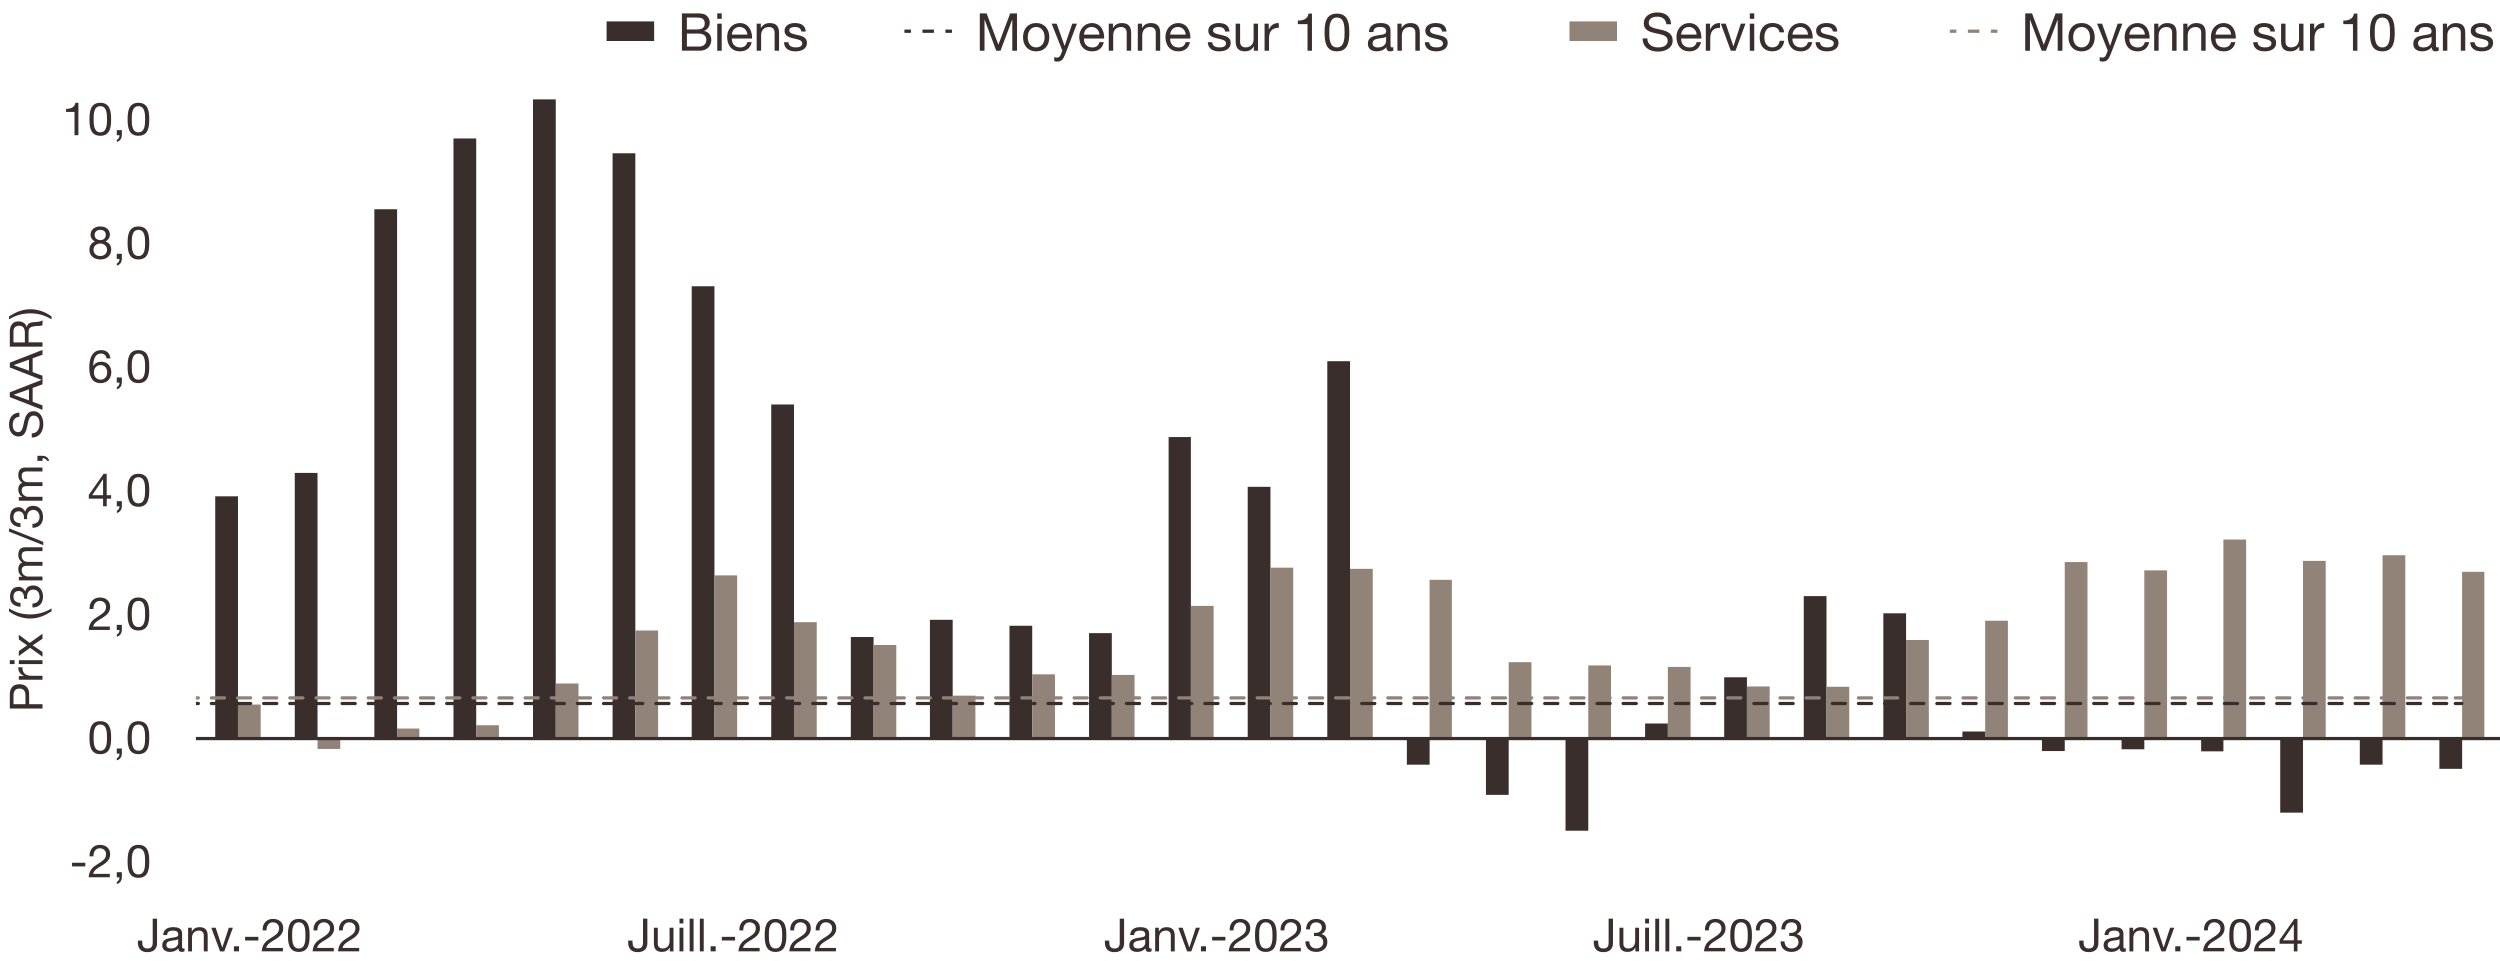
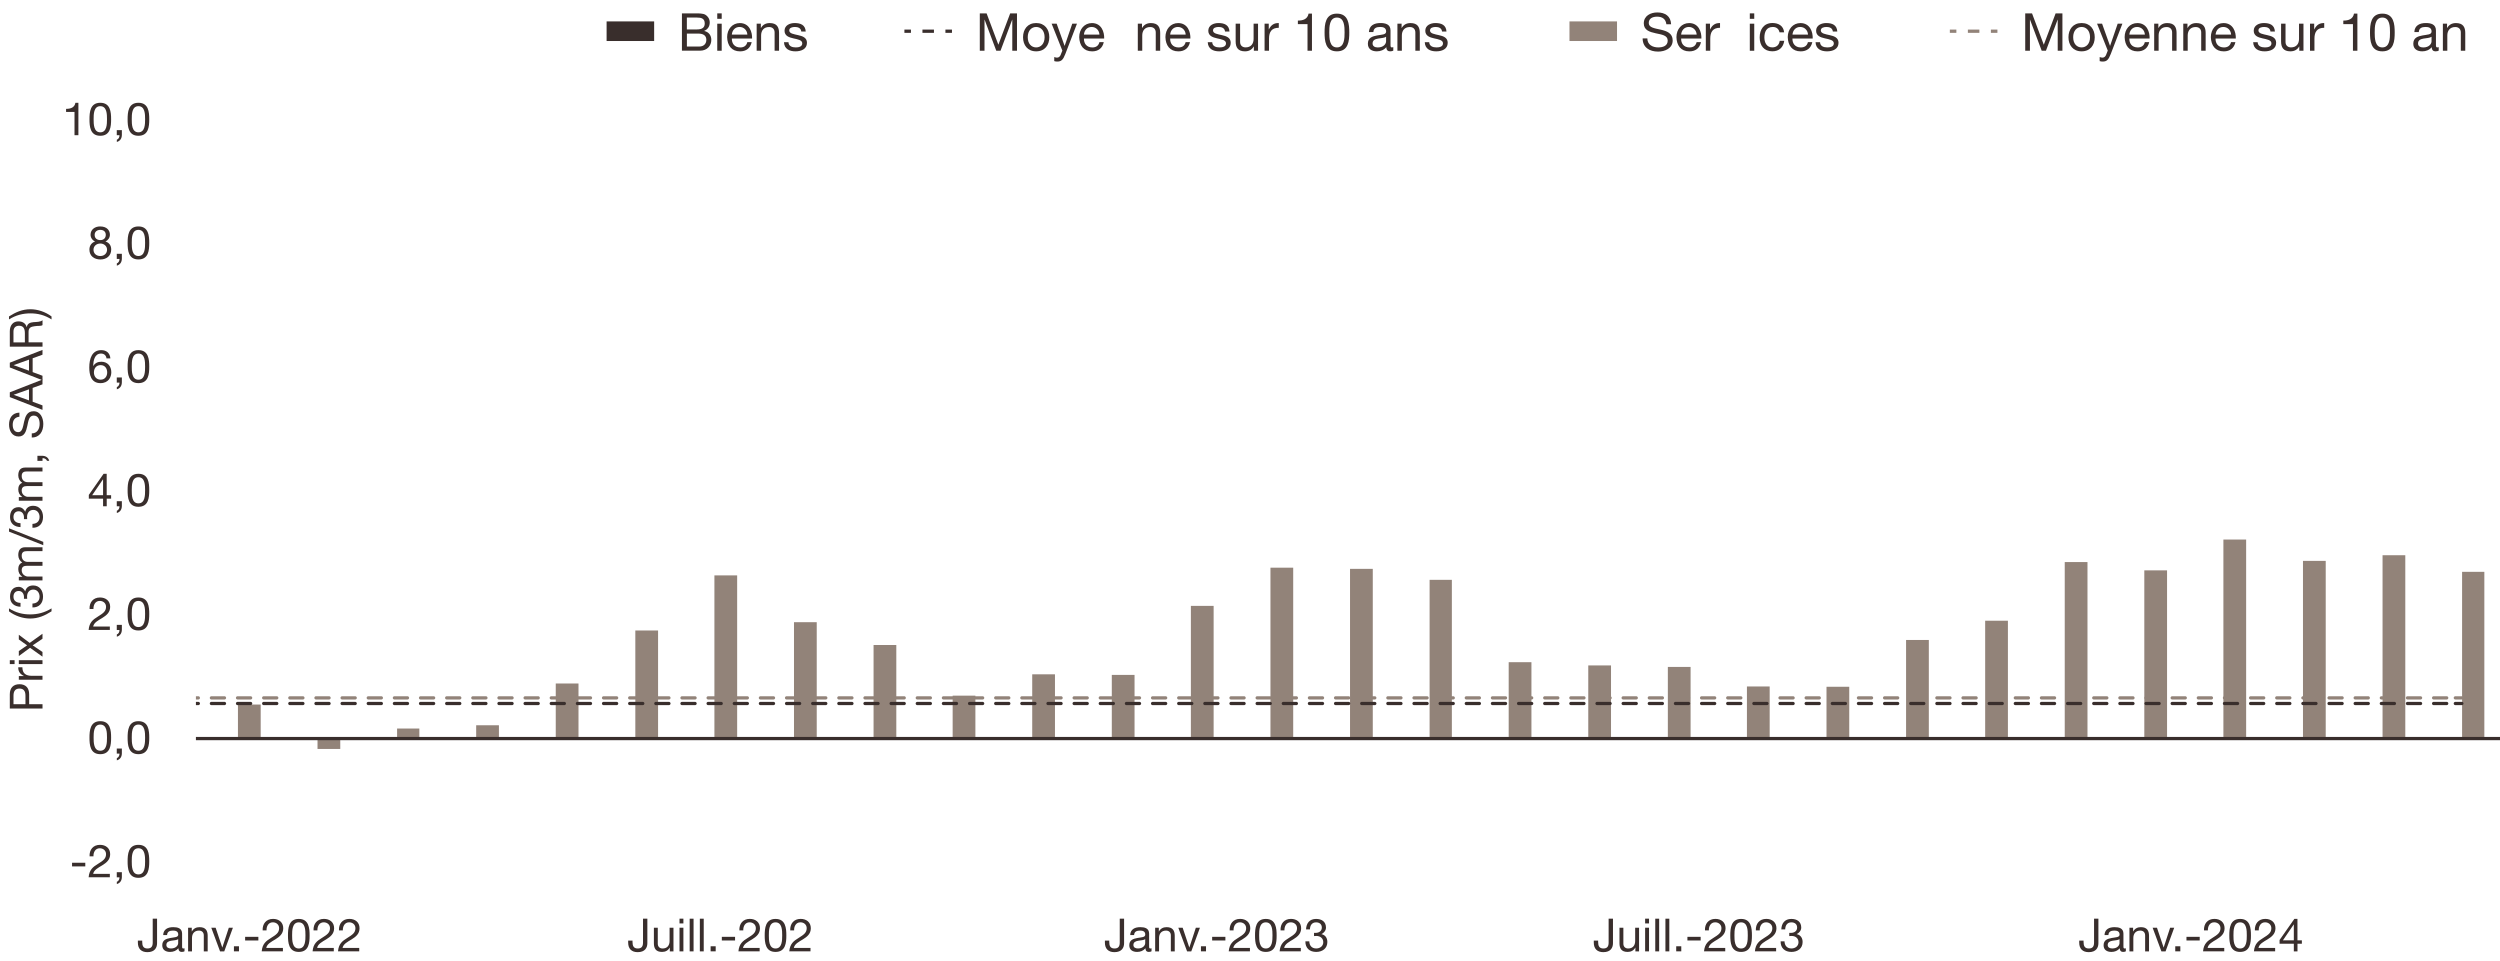
<svg xmlns="http://www.w3.org/2000/svg" viewBox="0 0 765 294.11">
  <defs>
    <style>
      .cls-1, .cls-2, .cls-3, .cls-4, .cls-5, .cls-6, .cls-7, .cls-8, .cls-9, .cls-10, .cls-11 {
        fill: none;
      }

      .cls-1, .cls-2, .cls-3, .cls-12, .cls-7, .cls-8, .cls-10 {
        stroke-miterlimit: 10;
      }

      .cls-1, .cls-2, .cls-3, .cls-9, .cls-11 {
        stroke: #392e2c;
      }

      .cls-1, .cls-7 {
        stroke-width: 6px;
      }

      .cls-13, .cls-5, .cls-14, .cls-15 {
        stroke-width: 0px;
      }

      .cls-13, .cls-12 {
        fill: #392e2c;
      }

      .cls-16 {
        isolation: isolate;
      }

      .cls-3, .cls-8 {
        stroke-dasharray: 0 0 3.52 3.52;
      }

      .cls-4, .cls-6, .cls-7, .cls-8, .cls-10 {
        stroke: #928379;
      }

      .cls-4, .cls-6, .cls-9, .cls-11 {
        stroke-linecap: round;
        stroke-linejoin: round;
      }

      .cls-12 {
        stroke: #392e2c;
      }

      .cls-6, .cls-9 {
        stroke-dasharray: 0 0 4 4;
      }

      .cls-17 {
        clip-path: url(#clippath);
      }

      .cls-14 {
        fill: #392e2c;
      }

      .cls-15 {
        fill: #928379;
      }
    </style>
    <clipPath id="clippath">
      <rect class="cls-5" x="59.95" y="25.58" width="705.05" height="249.32" />
    </clipPath>
  </defs>
  <g id="New_new_series" data-name="New new series">
    <g class="cls-17">
-       <path class="cls-14" d="M-6180.19,164.1h6.96v62.09h-6.96v-62.09h0ZM-6155.84,151.05h6.96v75.14h-6.96v-75.14h0ZM-6131.64,261.45h6.96v-35.26h-6.96v35.26h0ZM-6107.29,169.36h6.96v56.83h-6.96v-56.83h0ZM-6082.94,237.16h6.96v-10.97h-6.96v10.97h0ZM-6058.6,235.98h6.81v-9.79h-6.81v9.79h0ZM-6034.39,296.99h6.96v-70.79h-6.96v70.79h0ZM-6010.04,276.23h6.96v-50.03h-6.96v50.03h0ZM-5985.7,281.21h6.96v-55.02h-6.96v55.02h0ZM-5961.49,184.68h6.96v41.51h-6.96v-41.51h0ZM-5937.14,177.43h6.96v48.77h-6.96v-48.77h0ZM-5912.8,92.04h6.96v134.15h-6.96V92.04h0ZM-5888.59,263.63h6.96v-37.44h-6.96v37.44h0ZM-5864.24,290.1h6.96v-63.9h-6.96v63.9h0ZM-5839.9,407.75h6.96v-181.56h-6.96v181.56h0ZM-5815.69,279.58h6.96v-53.39h-6.96v53.39h0ZM-5791.35,265.71h6.96v-39.52h-6.96v39.52h0ZM-5767,196.83h6.96v29.37h-6.96v-29.37h0ZM-5742.65,219.3h6.81v6.89h-6.81v-6.89h0ZM-5718.45,224.47h6.96v1.72h-6.96v-1.72h0ZM-5694.1,185.31h6.96v40.88h-6.96v-40.88h0ZM-5669.75,191.39h6.96v34.81h-6.96v-34.81h0ZM-5645.55,218.58h6.96v7.61h-6.96v-7.61h0ZM-5621.2,246.23h6.96v-20.03h-6.96v20.03h0ZM-5596.85,261.27h6.96v-35.08h-6.96v35.08h0ZM-5572.65,238.52h6.96v-12.33h-6.96v12.33h0ZM-5548.3,206.16h6.96v20.03h-6.96v-20.03h0ZM-5523.95,199.91h6.96v26.29h-6.96v-26.29h0ZM-5499.75,193.93h6.96v32.27h-6.96v-32.27h0ZM-5475.4,220.57h6.96v5.62h-6.96v-5.62h0ZM-5451.05,185.5h6.96v40.7h-6.96v-40.7h0ZM-5426.7,126.12h6.81v100.07h-6.81v-100.07h0ZM-5402.5,215.95h6.96v10.24h-6.96v-10.24h0ZM-5378.15,273.15h6.96v-46.95h-6.96v46.95h0ZM-5353.8,337.59h6.96v-111.4h-6.96v111.4h0ZM-5329.6,258.37h6.96v-32.18h-6.96v32.18h0ZM-5305.25,214.23h6.96v11.96h-6.96v-11.96h0ZM-5280.9,215.86h6.96v10.33h-6.96v-10.33h0ZM-5256.7,202.63h6.96v23.57h-6.96v-23.57h0ZM-5232.35,217.22h6.96v8.97h-6.96v-8.97h0ZM-5208,198.09h6.96v28.1h-6.96v-28.1h0ZM-5183.8,216.86h6.96v9.34h-6.96v-9.34h0ZM-5159.45,233.9h6.96v-7.7h-6.96v7.7h0ZM-5135.1,219.67h6.96v6.53h-6.96v-6.53h0ZM-5110.75,203.53h6.81v22.66h-6.81v-22.66h0ZM-5086.55,155.86h6.96v70.34h-6.96v-70.34h0ZM-5062.2,158.94h6.96v67.26h-6.96v-67.26h0ZM-5037.85,203.71h6.96v22.48h-6.96v-22.48h0ZM-5013.65,214.5h6.96v11.69h-6.96v-11.69h0ZM-4989.3,263.27h6.96v-37.07h-6.96v37.07h0ZM-4964.95,161.48h6.96v64.72h-6.96v-64.72h0ZM-4940.75,168.91h6.96v57.29h-6.96v-57.29h0ZM-4916.4,165.01h6.96v61.18h-6.96v-61.18h0ZM-4892.05,243.6h6.96v-17.4h-6.96v17.4h0ZM-4867.85,230h6.96v-3.81h-6.96v3.81h0ZM-4843.5,184.95h6.96v41.24h-6.96v-41.24h0ZM-4819.15,144.98h6.96v81.22h-6.96v-81.22h0ZM-4794.81,208.79h6.81v17.4h-6.81v-17.4h0ZM-4770.6,249.13h6.96v-22.93h-6.96v22.93h0ZM-4746.25,211.24h6.96v14.96h-6.96v-14.96h0ZM-4721.91,184.95h6.96v41.24h-6.96v-41.24h0ZM-4697.7,123.04h6.96v103.15h-6.96v-103.15h0ZM-4673.35,99.11h6.96v127.08h-6.96v-127.08h0ZM-4649.01,152.14h6.96v74.05h-6.96v-74.05h0ZM-4624.8,222.48h6.96v3.72h-6.96v-3.72h0ZM-4600.46,218.76h6.96v7.43h-6.96v-7.43h0ZM-4576.11,161.48h6.96v64.72h-6.96v-64.72h0ZM-4551.76,183.95h6.81v42.24h-6.81v-42.24h0ZM-4527.56,233.72h6.96v-7.52h-6.96v7.52h0ZM-4503.21,244.23h6.96v-18.04h-6.96v18.04h0ZM-4478.86,224.47h6.96v1.72h-6.96v-1.72h0ZM-4454.66,222.57h6.96v3.63h-6.96v-3.63h0ZM-4430.31,220.12h6.96v6.07h-6.96v-6.07h0ZM-4405.96,255.2h6.96v-29.01h-6.96v29.01h0ZM-4381.76,290.73h6.96v-64.54h-6.96v64.54h0ZM-4357.41,314.03h6.96v-87.83h-6.96v87.83h0ZM-4333.06,243.23h6.96v-17.04h-6.96v17.04h0ZM-4308.86,240.33h6.96v-14.14h-6.96v14.14h0ZM-4284.51,240.88h6.96v-14.68h-6.96v14.68h0ZM-4260.16,255.29h6.96v-29.1h-6.96v29.1h0ZM-4235.81,180.42h6.81v45.77h-6.81v-45.77h0ZM-4211.61,166.82h6.96v59.37h-6.96v-59.37h0ZM-4187.26,152.41h6.96v73.78h-6.96v-73.78h0ZM-4162.91,181.96h6.96v44.23h-6.96v-44.23h0ZM-4138.71,198h6.96v28.19h-6.96v-28.19h0ZM-4114.36,197.37h6.96v28.82h-6.96v-28.82h0ZM-4090.01,171.72h6.96v54.48h-6.96v-54.48h0ZM-4065.81,67.66h6.96v158.53h-6.96V67.66h0ZM-4041.46,17.44h6.96v208.75h-6.96V17.44h0ZM-4017.11,57.42h6.96v168.78h-6.96V57.42h0ZM-3992.91,155.49h6.96v70.7h-6.96v-70.7h0ZM-3968.56,174.71h6.96v51.48h-6.96v-51.48h0ZM-3944.21,237.16h6.96v-10.97h-6.96v10.97h0ZM-3919.86,121.41h6.81v104.78h-6.81v-104.78h0ZM-3895.66,118.96h6.96v107.23h-6.96v-107.23h0ZM-3871.31,86.24h6.96v139.95h-6.96V86.24h0ZM-3846.96,216.86h6.96v9.34h-6.96v-9.34h0ZM-3822.76,245.23h6.96v-19.03h-6.96v19.03h0ZM-3798.41,279.58h6.96v-53.39h-6.96v53.39h0ZM-3774.06,340.95h6.96v-114.75h-6.96v114.75h0ZM-3749.86,395.15h6.96v-168.96h-6.96v168.96h0ZM-3725.51,437.21h6.96v-211.02h-6.96v211.02h0ZM-3701.16,334.42h6.96v-108.23h-6.96v108.23h0ZM-3676.96,353.91h6.96v-127.72h-6.96v127.72h0ZM-3652.61,302.97h6.96v-76.77h-6.96v76.77h0ZM-3628.26,287.11h6.96v-60.91h-6.96v60.91h0ZM-3603.92,148.15h6.81v78.04h-6.81v-78.04h0ZM-3579.71,189.48h6.96v36.71h-6.96v-36.71h0ZM-3555.36,157.49h6.96v68.71h-6.96v-68.71h0ZM-3531.02,215.32h6.96v10.88h-6.96v-10.88h0ZM-3506.81,180.87h6.96v45.32h-6.96v-45.32h0ZM-3482.47,175.34h6.96v50.85h-6.96v-50.85h0ZM-3458.12,174.07h6.96v52.12h-6.96v-52.12h0ZM-3433.91,158.48h6.96v67.71h-6.96v-67.71h0ZM-3409.57,210.06h6.96v16.13h-6.96v-16.13h0ZM-3385.22,204.62h6.96v21.57h-6.96v-21.57h0ZM-3361.01,202.26h6.96v23.93h-6.96v-23.93h0ZM-3336.67,217.95h6.96v8.25h-6.96v-8.25h0ZM-3312.32,280.31h6.96v-54.11h-6.96v54.11h0ZM-3287.97,344.84h6.81v-118.65h-6.81v118.65h0ZM-3263.77,280.58h6.96v-54.39h-6.96v54.39h0ZM-3239.42,250.3h6.96v-24.11h-6.96v24.11h0ZM-3215.07,190.75h6.96v35.44h-6.96v-35.44h0ZM-3190.87,180.87h6.96v45.32h-6.96v-45.32h0ZM-3166.52,130.93h6.96v95.26h-6.96v-95.26h0ZM-3142.17,186.95h6.96v39.25h-6.96v-39.25h0ZM-3117.97,190.39h6.96v35.8h-6.96v-35.8h0ZM-3093.62,161.75h6.96v64.45h-6.96v-64.45h0ZM-3069.27,218.58h6.96v7.61h-6.96v-7.61h0ZM-3045.07,255.11h6.96v-28.91h-6.96v28.91h0ZM-3020.72,335.96h6.96v-109.77h-6.96v109.77h0ZM-2996.37,312.85h6.96v-86.65h-6.96v86.65h0ZM-2972.02,326.72h6.81v-100.52h-6.81v100.52h0ZM-2947.82,292h6.96v-65.81h-6.96v65.81h0ZM-2923.47,311.4h6.96v-85.2h-6.96v85.2h0ZM-2899.12,289.73h6.96v-63.54h-6.96v63.54h0ZM-2874.92,295.54h6.96v-69.34h-6.96v69.34h0ZM-2850.57,254.84h6.96v-28.64h-6.96v28.64h0ZM-2826.22,239.61h6.96v-13.42h-6.96v13.42h0ZM-2802.02,210.15h6.96v16.04h-6.96v-16.04h0ZM-2777.67,219.94h6.96v6.25h-6.96v-6.25h0ZM-2753.32,246.95h6.96v-20.76h-6.96v20.76h0ZM-2728.97,329.62h6.81v-103.42h-6.81v103.42h0ZM-2704.77,294.81h6.96v-68.62h-6.96v68.62h0ZM-2680.42,252.12h6.96v-25.92h-6.96v25.92h0ZM-2656.07,202.17h6.96v24.02h-6.96v-24.02h0ZM-2631.87,198h6.96v28.19h-6.96v-28.19h0ZM-2607.52,258.37h6.96v-32.18h-6.96v32.18h0ZM-2583.17,291.09h6.96v-64.9h-6.96v64.9h0ZM-2558.97,286.29h6.96v-60.1h-6.96v60.1h0ZM-2534.62,230.73h6.96v-4.53h-6.96v4.53h0ZM-2510.27,231h6.96v-4.8h-6.96v4.8h0ZM-2486.07,250.49h6.96v-24.29h-6.96v24.29h0ZM-2461.72,318.56h6.96v-92.36h-6.96v92.36h0ZM-2437.37,268.8h6.96v-42.6h-6.96v42.6h0ZM-2413.03,201.9h6.81v24.29h-6.81v-24.29h0ZM-2388.82,192.75h6.96v33.45h-6.96v-33.45h0ZM-2364.47,213.23h6.96v12.96h-6.96v-12.96h0ZM-2340.13,281.67h6.96v-55.47h-6.96v55.47h0ZM-2315.92,255.47h6.96v-29.28h-6.96v29.28h0ZM-2291.58,246.5h6.96v-20.3h-6.96v20.3h0ZM-2267.23,203.71h6.96v22.48h-6.96v-22.48h0ZM-2243.02,238.25h6.96v-12.06h-6.96v12.06h0ZM-2218.68,226.74h6.96v-.54h-6.96v.54h0ZM-2194.33,241.78h6.96v-15.59h-6.96v15.59h0ZM-2170.12,229.46h6.96v-3.26h-6.96v3.26h0ZM-2145.78,240.79h6.96v-14.59h-6.96v14.59h0ZM-2121.43,209.15h6.96v17.04h-6.96v-17.04h0ZM-2097.08,229.28h6.81v-3.08h-6.81v3.08h0ZM-2072.88,240.88h6.96v-14.68h-6.96v14.68h0ZM-2048.53,273.87h6.96v-47.68h-6.96v47.68h0ZM-2024.18,279.4h6.96v-53.21h-6.96v53.21h0ZM-1999.98,307.68h6.96v-81.49h-6.96v81.49h0ZM-1975.63,315.48h6.96v-89.28h-6.96v89.28h0ZM-1951.28,386h6.96v-159.8h-6.96v159.8h0ZM-1927.08,315.2h6.96v-89.01h-6.96v89.01h0ZM-1902.73,328.71h6.96v-102.52h-6.96v102.52h0ZM-1878.38,260.64h6.96v-34.44h-6.96v34.44h0ZM-1854.18,247.68h6.96v-21.48h-6.96v21.48h0ZM-1829.83,237.52h6.96v-11.33h-6.96v11.33h0ZM-1805.48,271.79h6.96v-45.59h-6.96v45.59h0ZM-1781.13,309.68h6.81v-83.48h-6.81v83.48h0ZM-1756.93,261.54h6.96v-35.35h-6.96v35.35h0ZM-1732.58,220.39h6.96v5.8h-6.96v-5.8h0ZM-1708.23,231.45h6.96v-5.26h-6.96v5.26h0ZM-1684.03,267.53h6.96v-41.33h-6.96v41.33h0ZM-1659.68,314.12h6.96v-87.92h-6.96v87.92h0ZM-1635.33,271.79h6.96v-45.59h-6.96v45.59h0ZM-1611.13,213.59h6.96v12.6h-6.96v-12.6h0ZM-1586.78,223.29h6.96v2.9h-6.96v-2.9h0ZM-1562.43,188.4h6.96v37.8h-6.96v-37.8h0ZM-1538.23,228.1h6.96v-1.9h-6.96v1.9h0ZM-1513.88,199.09h6.96v27.1h-6.96v-27.1h0ZM-1489.53,241.06h6.96v-14.87h-6.96v14.87h0ZM-1465.18,222.84h6.81v3.35h-6.81v-3.35h0ZM-1440.98,248.13h6.96v-21.94h-6.96v21.94h0ZM-1416.63,225.74h6.96v.45h-6.96v-.45h0ZM-1392.28,207.97h6.96v18.22h-6.96v-18.22h0ZM-1368.08,173.53h6.96v52.66h-6.96v-52.66h0ZM-1343.73,187.04h6.96v39.16h-6.96v-39.16h0ZM-1319.38,211.51h6.96v14.68h-6.96v-14.68h0ZM-1295.18,271.7h6.96v-45.5h-6.96v45.5h0ZM-1270.83,270.79h6.96v-44.6h-6.96v44.6h0ZM-1246.48,259.1h6.96v-32.9h-6.96v32.9h0ZM-1222.28,233.63h6.96v-7.43h-6.96v7.43h0ZM-1197.93,167.82h6.96v58.37h-6.96v-58.37h0ZM-1173.59,165.83h6.96v60.37h-6.96v-60.37h0ZM-1149.24,148.33h6.81v77.86h-6.81v-77.86h0ZM-1125.03,171.81h6.96v54.39h-6.96v-54.39h0ZM-1100.69,169.9h6.96v56.29h-6.96v-56.29h0ZM-1076.34,200.54h6.96v25.65h-6.96v-25.65h0ZM-1052.13,207.52h6.96v18.67h-6.96v-18.67h0ZM-1027.79,214.5h6.96v11.69h-6.96v-11.69h0ZM-1003.44,189.03h6.96v37.16h-6.96v-37.16h0ZM-979.23,180.6h6.96v45.59h-6.96v-45.59h0ZM-954.89,185.04h6.96v41.15h-6.96v-41.15h0ZM-930.54,206.25h6.96v19.94h-6.96v-19.94h0ZM-906.19,193.38h6.81v32.81h-6.81v-32.81h0ZM-881.99,164.56h6.96v61.64h-6.96v-61.64h0ZM-857.64,163.29h6.96v62.91h-6.96v-62.91h0ZM-833.29,211.24h6.96v14.96h-6.96v-14.96h0ZM-809.09,287.01h6.96v-60.82h-6.96v60.82h0ZM-784.74,276.95h6.96v-50.76h-6.96v50.76h0ZM-760.39,225.11h6.96v1.09h-6.96v-1.09h0ZM-736.19,175.71h6.96v50.49h-6.96v-50.49h0ZM-711.84,189.12h6.96v37.07h-6.96v-37.07h0ZM-687.49,224.83h6.96v1.36h-6.96v-1.36h0ZM-663.29,239.52h6.96v-13.32h-6.96v13.32h0ZM-638.94,244.96h6.96v-18.76h-6.96v18.76h0ZM-614.59,239.43h6.96v-13.23h-6.96v13.23h0ZM-590.24,259.19h6.81v-32.99h-6.81v32.99h0ZM-566.04,254.75h6.96v-28.55h-6.96v28.55h0ZM-541.69,224.83h6.96v1.36h-6.96v-1.36h0ZM-517.34,233.54h6.96v-7.34h-6.96v7.34h0ZM-493.14,262.18h6.96v-35.98h-6.96v35.98h0ZM-468.79,282.3h6.96v-56.11h-6.96v56.11h0ZM-444.44,295.99h6.96v-69.79h-6.96v69.79h0ZM-420.24,300.97h6.96v-74.78h-6.96v74.78h0ZM-395.89,277.86h6.96v-51.67h-6.96v51.67h0ZM-371.54,238.97h6.96v-12.78h-6.96v12.78h0ZM-347.34,215.23h6.96v10.97h-6.96v-10.97h0ZM-322.99,219.12h6.96v7.07h-6.96v-7.07h0ZM-298.64,225.29h6.96v.91h-6.96v-.91h0ZM-274.29,221.66h6.81v4.53h-6.81v-4.53h0ZM-250.09,224.92h6.96v1.27h-6.96v-1.27h0ZM-225.74,196.37h6.96v29.82h-6.96v-29.82h0ZM-201.39,199.73h6.96v26.47h-6.96v-26.47h0ZM-177.19,180.15h6.96v46.05h-6.96v-46.05h0ZM-152.84,194.92h6.96v31.27h-6.96v-31.27h0ZM-128.49,194.65h6.96v31.54h-6.96v-31.54h0ZM-104.29,206.25h6.96v19.94h-6.96v-19.94h0ZM-79.94,199h6.96v27.19h-6.96v-27.19h0ZM-55.59,193.56h6.96v32.63h-6.96v-32.63h0ZM-31.39,196.55h6.96v29.64h-6.96v-29.64h0ZM-7.04,175.62H-.09v50.58h-6.96v-50.58h0ZM17.3,139.27h6.96v86.93h-6.96v-86.93h0ZM41.65,132.83h6.81v93.36h-6.81v-93.36h0ZM65.86,151.87h6.96v74.33h-6.96v-74.33h0ZM90.2,144.71h6.96v81.49h-6.96v-81.49h0ZM114.55,64.03h6.96v162.16h-6.96V64.03h0ZM138.76,42.37h6.96v183.82h-6.96V42.37h0ZM163.1,30.41h6.96v195.79h-6.96V30.41h0ZM187.45,46.9h6.96v179.29h-6.96V46.9h0ZM211.66,87.6h6.96v138.59h-6.96V87.6h0ZM236,123.77h6.96v102.43h-6.96v-102.43h0ZM260.35,194.92h6.96v31.27h-6.96v-31.27h0ZM284.56,189.66h6.96v36.53h-6.96v-36.53h0ZM308.9,191.48h6.96v34.72h-6.96v-34.72h0ZM333.25,193.74h6.96v32.45h-6.96v-32.45h0ZM357.6,133.74h6.81v92.46h-6.81v-92.46h0ZM381.8,148.97h6.96v77.23h-6.96v-77.23h0ZM406.15,110.53h6.96v115.66h-6.96v-115.66h0ZM430.5,233.99h6.96v-7.8h-6.96v7.8h0ZM454.7,243.23h6.96v-17.04h-6.96v17.04h0ZM479.05,254.2h6.96v-28.01h-6.96v28.01h0ZM503.4,221.39h6.96v4.8h-6.96v-4.8h0ZM527.6,207.25h6.96v18.94h-6.96v-18.94h0ZM551.95,182.41h6.96v43.78h-6.96v-43.78h0ZM576.3,187.67h6.96v38.52h-6.96v-38.52h0ZM600.5,223.84h6.96v2.36h-6.96v-2.36h0ZM624.85,229.82h6.96v-3.63h-6.96v3.63h0ZM649.2,229.28h6.96v-3.08h-6.96v3.08h0ZM673.55,229.91h6.81v-3.72h-6.81v3.72h0ZM697.75,248.67h6.96v-22.48h-6.96v22.48h0ZM722.1,233.99h6.96v-7.8h-6.96v7.8h0ZM746.45,235.26h6.96v-9.06h-6.96v9.06h0Z" />
      <path class="cls-15" d="M-6173.24,217.76h6.96v8.43h-6.96v-8.43h0ZM-6148.89,217.04h6.96v9.15h-6.96v-9.15h0ZM-6124.68,216.49h6.96v9.7h-6.96v-9.7h0ZM-6100.34,167.37h6.96v58.83h-6.96v-58.83h0ZM-6075.99,164.01h6.96v62.18h-6.96v-62.18h0ZM-6051.78,154.68h6.96v71.52h-6.96v-71.52h0ZM-6027.44,197.73h6.96v28.46h-6.96v-28.46h0ZM-6003.09,186.22h6.96v39.97h-6.96v-39.97h0ZM-5978.74,190.66h6.81v35.53h-6.81v-35.53h0ZM-5954.54,166.82h6.96v59.37h-6.96v-59.37h0ZM-5930.19,177.52h6.96v48.67h-6.96v-48.67h0ZM-5905.84,176.16h6.96v50.03h-6.96v-50.03h0ZM-5881.64,206.16h6.96v20.03h-6.96v-20.03h0ZM-5857.29,205.89h6.96v20.3h-6.96v-20.3h0ZM-5832.94,214.41h6.96v11.78h-6.96v-11.78h0ZM-5808.74,202.45h6.96v23.75h-6.96v-23.75h0ZM-5784.39,201.36h6.96v24.84h-6.96v-24.84h0ZM-5760.04,187.85h6.96v38.34h-6.96v-38.34h0ZM-5735.84,195.74h6.96v30.46h-6.96v-30.46h0ZM-5711.49,194.02h6.96v32.18h-6.96v-32.18h0ZM-5687.14,199.91h6.96v26.29h-6.96v-26.29h0ZM-5662.79,185.22h6.81v40.97h-6.81v-40.97h0ZM-5638.59,187.04h6.96v39.16h-6.96v-39.16h0ZM-5614.24,193.56h6.96v32.63h-6.96v-32.63h0ZM-5589.89,208.43h6.96v17.77h-6.96v-17.77h0ZM-5565.69,209.06h6.96v17.13h-6.96v-17.13h0ZM-5541.34,215.04h6.96v11.15h-6.96v-11.15h0ZM-5516.99,215.32h6.96v10.88h-6.96v-10.88h0ZM-5492.79,214.59h6.96v11.6h-6.96v-11.6h0ZM-5468.44,200.81h6.96v25.38h-6.96v-25.38h0ZM-5444.09,201.9h6.96v24.29h-6.96v-24.29h0ZM-5419.89,198.28h6.96v27.92h-6.96v-27.92h0ZM-5395.54,218.4h6.96v7.8h-6.96v-7.8h0ZM-5371.19,216.86h6.96v9.34h-6.96v-9.34h0ZM-5346.84,217.31h6.81v8.88h-6.81v-8.88h0ZM-5322.64,222.21h6.96v3.99h-6.96v-3.99h0ZM-5298.29,211.42h6.96v14.77h-6.96v-14.77h0ZM-5273.94,215.23h6.96v10.97h-6.96v-10.97h0ZM-5249.74,208.61h6.96v17.58h-6.96v-17.58h0ZM-5225.39,215.23h6.96v10.97h-6.96v-10.97h0ZM-5201.04,215.23h6.96v10.97h-6.96v-10.97h0ZM-5176.84,215.41h6.96v10.79h-6.96v-10.79h0ZM-5152.49,204.62h6.96v21.57h-6.96v-21.57h0ZM-5128.15,208.16h6.96v18.04h-6.96v-18.04h0ZM-5103.94,196.83h6.96v29.37h-6.96v-29.37h0ZM-5079.59,201.18h6.96v25.02h-6.96v-25.02h0ZM-5055.25,196.1h6.96v30.09h-6.96v-30.09h0ZM-5030.9,216.59h6.81v9.61h-6.81v-9.61h0ZM-5006.69,192.47h6.96v33.72h-6.96v-33.72h0ZM-4982.35,200.18h6.96v26.01h-6.96v-26.01h0ZM-4958,187.49h6.96v38.7h-6.96v-38.7h0ZM-4933.79,187.85h6.96v38.34h-6.96v-38.34h0ZM-4909.45,187.31h6.96v38.89h-6.96v-38.89h0ZM-4885.1,187.31h6.96v38.89h-6.96v-38.89h0ZM-4860.89,212.51h6.96v13.69h-6.96v-13.69h0ZM-4836.55,211.87h6.96v14.32h-6.96v-14.32h0ZM-4812.2,220.39h6.96v5.8h-6.96v-5.8h0ZM-4787.99,214.86h6.96v11.33h-6.96v-11.33h0ZM-4763.65,241.69h6.96v-15.5h-6.96v15.5h0ZM-4739.3,244.14h6.96v-17.95h-6.96v17.95h0ZM-4714.95,229.73h6.81v-3.53h-6.81v3.53h0ZM-4690.75,211.51h6.96v14.68h-6.96v-14.68h0ZM-4666.4,205.98h6.96v20.21h-6.96v-20.21h0ZM-4642.05,202.17h6.96v24.02h-6.96v-24.02h0ZM-4617.85,201.45h6.96v24.75h-6.96v-24.75h0ZM-4593.5,200.18h6.96v26.01h-6.96v-26.01h0ZM-4569.15,199.09h6.96v27.1h-6.96v-27.1h0ZM-4544.95,199h6.96v27.19h-6.96v-27.19h0ZM-4520.6,201.45h6.96v24.75h-6.96v-24.75h0ZM-4496.25,203.99h6.96v22.21h-6.96v-22.21h0ZM-4471.9,201.09h6.81v25.11h-6.81v-25.11h0ZM-4447.7,194.92h6.96v31.27h-6.96v-31.27h0ZM-4423.35,186.95h6.96v39.25h-6.96v-39.25h0ZM-4399,200.09h6.81v26.11h-6.81v-26.11h0ZM-4374.8,213.23h6.96v12.96h-6.96v-12.96h0ZM-4350.45,209.42h6.96v16.77h-6.96v-16.77h0ZM-4326.1,207.07h6.96v19.13h-6.96v-19.13h0ZM-4301.9,202.54h6.96v23.66h-6.96v-23.66h0ZM-4277.55,199.09h6.96v27.1h-6.96v-27.1h0ZM-4253.2,198.55h6.96v27.65h-6.96v-27.65h0ZM-4229,197.82h6.96v28.37h-6.96v-28.37h0ZM-4204.65,197.64h6.96v28.55h-6.96v-28.55h0ZM-4180.3,195.01h6.96v31.18h-6.96v-31.18h0ZM-4155.95,202.45h6.81v23.75h-6.81v-23.75h0ZM-4131.75,210.42h6.96v15.77h-6.96v-15.77h0ZM-4107.4,224.83h6.96v1.36h-6.96v-1.36h0ZM-4083.05,215.59h6.96v10.61h-6.96v-10.61h0ZM-4058.85,207.43h6.96v18.76h-6.96v-18.76h0ZM-4034.5,200.18h6.96v26.01h-6.96v-26.01h0ZM-4010.16,199.82h6.96v26.38h-6.96v-26.38h0ZM-3985.95,193.65h6.96v32.54h-6.96v-32.54h0ZM-3961.6,190.21h6.96v35.98h-6.96v-35.98h0ZM-3937.26,182.05h6.96v44.14h-6.96v-44.14h0ZM-3913.05,165.74h6.96v60.46h-6.96v-60.46h0ZM-3888.7,177.34h6.96v48.86h-6.96v-48.86h0ZM-3864.36,177.97h6.96v48.22h-6.96v-48.22h0ZM-3840.01,183.32h6.81v42.87h-6.81v-42.87h0ZM-3815.8,178.97h6.96v47.22h-6.96v-47.22h0ZM-3791.46,186.31h6.96v39.88h-6.96v-39.88h0ZM-3767.11,197.46h6.96v28.73h-6.96v-28.73h0ZM-3742.9,207.79h6.96v18.4h-6.96v-18.4h0ZM-3718.56,215.23h6.96v10.97h-6.96v-10.97h0ZM-3694.21,214.86h6.96v11.33h-6.96v-11.33h0ZM-3670,215.68h6.96v10.51h-6.96v-10.51h0ZM-3645.66,198.91h6.96v27.28h-6.96v-27.28h0ZM-3621.31,208.43h6.96v17.77h-6.96v-17.77h0ZM-3597.1,214.23h6.96v11.96h-6.96v-11.96h0ZM-3572.76,213.32h6.96v12.87h-6.96v-12.87h0ZM-3548.41,208.34h6.96v17.86h-6.96v-17.86h0ZM-3524.06,206.89h6.81v19.31h-6.81v-19.31h0ZM-3499.86,208.25h6.96v17.95h-6.96v-17.95h0ZM-3475.51,205.26h6.96v20.94h-6.96v-20.94h0ZM-3451.16,206.34h6.96v19.85h-6.96v-19.85h0ZM-3426.96,209.79h6.96v16.41h-6.96v-16.41h0ZM-3402.61,209.61h6.96v16.59h-6.96v-16.59h0ZM-3378.26,213.68h6.96v12.51h-6.96v-12.51h0ZM-3354.06,219.49h6.96v6.71h-6.96v-6.71h0ZM-3329.71,224.38h6.96v1.81h-6.96v-1.81h0ZM-3305.36,220.48h6.96v5.71h-6.96v-5.71h0ZM-3281.16,217.49h6.96v8.7h-6.96v-8.7h0ZM-3256.81,221.93h6.96v4.26h-6.96v-4.26h0ZM-3232.46,222.48h6.96v3.72h-6.96v-3.72h0ZM-3208.11,225.92h6.81v.27h-6.81v-.27h0ZM-3183.91,203.44h6.96v22.75h-6.96v-22.75h0ZM-3159.56,191.3h6.96v34.9h-6.96v-34.9h0ZM-3135.21,182.14h6.96v44.05h-6.96v-44.05h0ZM-3111.01,200h6.96v26.2h-6.96v-26.2h0ZM-3086.66,201.9h6.96v24.29h-6.96v-24.29h0ZM-3062.31,202.54h6.96v23.66h-6.96v-23.66h0ZM-3038.11,209.7h6.96v16.5h-6.96v-16.5h0ZM-3013.76,216.77h6.96v9.43h-6.96v-9.43h0ZM-2989.41,222.11h6.96v4.08h-6.96v-4.08h0ZM-2965.21,216.95h6.96v9.25h-6.96v-9.25h0ZM-2940.86,219.58h6.96v6.62h-6.96v-6.62h0ZM-2916.51,216.04h6.96v10.15h-6.96v-10.15h0ZM-2892.17,216.4h6.81v9.79h-6.81v-9.79h0ZM-2867.96,219.21h6.96v6.98h-6.96v-6.98h0ZM-2843.61,222.21h6.96v3.99h-6.96v-3.99h0ZM-2819.27,219.58h6.96v6.62h-6.96v-6.62h0ZM-2795.06,211.6h6.96v14.59h-6.96v-14.59h0ZM-2770.71,215.32h6.96v10.88h-6.96v-10.88h0ZM-2746.37,226.19h6.96v.09h-6.96v-.09h0ZM-2722.16,221.93h6.96v4.26h-6.96v-4.26h0ZM-2697.81,213.05h6.96v13.14h-6.96v-13.14h0ZM-2673.47,214.5h6.96v11.69h-6.96v-11.69h0ZM-2649.12,217.4h6.81v8.79h-6.81v-8.79h0ZM-2624.91,223.75h6.96v2.45h-6.96v-2.45h0ZM-2600.57,224.74h6.96v1.45h-6.96v-1.45h0ZM-2576.22,214.32h6.81v11.87h-6.81v-11.87h0ZM-2552.01,206.89h6.96v19.31h-6.96v-19.31h0ZM-2527.67,213.96h6.96v12.24h-6.96v-12.24h0ZM-2503.32,220.03h6.96v6.16h-6.96v-6.16h0ZM-2479.11,230.36h6.96v-4.17h-6.96v4.17h0ZM-2454.77,208.16h6.96v18.04h-6.96v-18.04h0ZM-2430.42,203.17h6.96v23.02h-6.96v-23.02h0ZM-2406.21,213.23h6.96v12.96h-6.96v-12.96h0ZM-2381.87,211.15h6.96v15.05h-6.96v-15.05h0ZM-2357.52,210.06h6.96v16.13h-6.96v-16.13h0ZM-2333.17,195.38h6.81v30.82h-6.81v-30.82h0ZM-2308.97,204.26h6.96v21.94h-6.96v-21.94h0ZM-2284.62,219.49h6.96v6.71h-6.96v-6.71h0ZM-2260.27,225.83h6.96v.36h-6.96v-.36h0ZM-2236.07,241.78h6.96v-15.59h-6.96v15.59h0ZM-2211.72,229.55h6.96v-3.35h-6.96v3.35h0ZM-2187.37,230.45h6.96v-4.26h-6.96v4.26h0ZM-2163.17,219.4h6.96v6.8h-6.96v-6.8h0ZM-2138.82,219.21h6.96v6.98h-6.96v-6.98h0ZM-2114.47,221.39h6.96v4.8h-6.96v-4.8h0ZM-2090.27,215.32h6.96v10.88h-6.96v-10.88h0ZM-2065.92,211.33h6.96v14.87h-6.96v-14.87h0ZM-2041.57,199.64h6.96v26.56h-6.96v-26.56h0ZM-2017.22,197.37h6.81v28.82h-6.81v-28.82h0ZM-1993.02,199.18h6.96v27.01h-6.96v-27.01h0ZM-1968.67,206.34h6.96v19.85h-6.96v-19.85h0ZM-1944.32,239.52h6.96v-13.32h-6.96v13.32h0ZM-1920.12,238.61h6.96v-12.42h-6.96v12.42h0ZM-1895.77,250.85h6.96v-24.65h-6.96v24.65h0ZM-1871.42,241.97h6.96v-15.77h-6.96v15.77h0ZM-1847.22,238.97h6.96v-12.78h-6.96v12.78h0ZM-1822.87,231.18h6.96v-4.99h-6.96v4.99h0ZM-1798.52,222.02h6.96v4.17h-6.96v-4.17h0ZM-1774.32,215.14h6.96v11.06h-6.96v-11.06h0ZM-1749.97,213.41h6.96v12.78h-6.96v-12.78h0ZM-1725.62,223.2h6.96v2.99h-6.96v-2.99h0ZM-1701.28,231.99h6.81v-5.8h-6.81v5.8h0ZM-1677.07,231.99h6.96v-5.8h-6.96v5.8h0ZM-1652.72,227.1h6.96v-.91h-6.96v.91h0ZM-1628.38,214.5h6.96v11.69h-6.96v-11.69h0ZM-1604.17,208.34h6.96v17.86h-6.96v-17.86h0ZM-1579.82,216.95h6.96v9.25h-6.96v-9.25h0ZM-1555.48,216.77h6.96v9.43h-6.96v-9.43h0ZM-1531.27,221.93h6.96v4.26h-6.96v-4.26h0ZM-1506.92,235.08h6.96v-8.88h-6.96v8.88h0ZM-1482.58,233.17h6.96v-6.98h-6.96v6.98h0ZM-1458.37,233.35h6.96v-7.16h-6.96v7.16h0ZM-1434.02,219.94h6.96v6.25h-6.96v-6.25h0ZM-1409.68,214.05h6.96v12.15h-6.96v-12.15h0ZM-1385.33,208.34h6.81v17.86h-6.81v-17.86h0ZM-1361.12,205.53h6.96v20.67h-6.96v-20.67h0ZM-1336.78,203.44h6.96v22.75h-6.96v-22.75h0ZM-1312.43,198.37h6.96v27.83h-6.96v-27.83h0ZM-1288.22,204.35h6.96v21.84h-6.96v-21.84h0ZM-1263.88,209.88h6.96v16.32h-6.96v-16.32h0ZM-1239.53,216.77h6.96v9.43h-6.96v-9.43h0ZM-1215.32,218.04h6.96v8.16h-6.96v-8.16h0ZM-1190.98,222.02h6.96v4.17h-6.96v-4.17h0ZM-1166.63,222.3h6.96v3.9h-6.96v-3.9h0ZM-1142.42,227.83h6.96v-1.63h-6.96v1.63h0ZM-1118.08,224.65h6.96v1.54h-6.96v-1.54h0ZM-1093.73,230.27h6.96v-4.08h-6.96v4.08h0ZM-1069.38,216.68h6.81v9.52h-6.81v-9.52h0ZM-1045.18,201.54h6.96v24.65h-6.96v-24.65h0ZM-1020.83,187.31h6.96v38.89h-6.96v-38.89h0ZM-996.48,206.16h6.96v20.03h-6.96v-20.03h0ZM-972.28,219.12h6.96v7.07h-6.96v-7.07h0ZM-947.93,213.32h6.96v12.87h-6.96v-12.87h0ZM-923.58,218.85h6.96v7.34h-6.96v-7.34h0ZM-899.38,227.37h6.96v-1.18h-6.96v1.18h0ZM-875.03,235.35h6.96v-9.15h-6.96v9.15h0ZM-850.68,243.51h6.96v-17.31h-6.96v17.31h0ZM-826.33,235.89h6.81v-9.7h-6.81v9.7h0ZM-802.13,223.57h6.96v2.63h-6.96v-2.63h0ZM-777.78,213.59h6.96v12.6h-6.96v-12.6h0ZM-753.43,189.85h6.81v36.35h-6.81v-36.35h0ZM-729.23,189.21h6.96v36.98h-6.96v-36.98h0ZM-704.88,192.84h6.96v33.36h-6.96v-33.36h0ZM-680.53,202.81h6.96v23.39h-6.96v-23.39h0ZM-656.33,231.72h6.96v-5.53h-6.96v5.53h0ZM-631.98,242.15h6.96v-15.95h-6.96v15.95h0ZM-607.63,254.02h6.96v-27.83h-6.96v27.83h0ZM-583.43,236.44h6.96v-10.24h-6.96v10.24h0ZM-559.08,228.55h6.96v-2.36h-6.96v2.36h0ZM-534.73,221.48h6.96v4.71h-6.96v-4.71h0ZM-510.38,210.51h6.81v15.68h-6.81v-15.68h0ZM-486.18,227.01h6.96v-.82h-6.96v.82h0ZM-461.83,244.32h6.96v-18.13h-6.96v18.13h0ZM-437.49,269.25h6.96v-43.06h-6.96v43.06h0ZM-413.28,274.05h6.96v-47.86h-6.96v47.86h0ZM-388.93,262.36h6.96v-36.17h-6.96v36.17h0ZM-364.59,219.67h6.96v6.53h-6.96v-6.53h0ZM-340.38,213.87h6.96v12.33h-6.96v-12.33h0ZM-316.03,208.16h6.96v18.04h-6.96v-18.04h0ZM-291.69,205.98h6.96v20.21h-6.96v-20.21h0ZM-267.48,218.67h6.96v7.52h-6.96v-7.52h0ZM-243.13,220.3h6.96v5.89h-6.96v-5.89h0ZM-218.79,235.71h6.96v-9.52h-6.96v9.52h0ZM-194.44,256.56h6.81v-30.37h-6.81v30.37h0ZM-170.23,243.14h6.96v-16.95h-6.96v16.95h0ZM-145.89,224.11h6.96v2.08h-6.96v-2.08h0ZM-121.54,200.81h6.96v25.38h-6.96v-25.38h0ZM-97.33,203.9h6.96v22.3h-6.96v-22.3h0ZM-72.99,206.89h6.96v19.31h-6.96v-19.31h0ZM-48.64,196.92h6.96v29.28h-6.96v-29.28h0ZM-24.43,179.88h6.96v46.32h-6.96v-46.32h0ZM-.09,164.1h6.96v62.09H-.09v-62.09H-.09ZM24.26,184.32h6.96v41.88h-6.96v-41.88h0ZM48.46,203.44h6.96v22.75h-6.96v-22.75h0ZM72.81,215.59h6.96v10.61h-6.96v-10.61h0ZM97.16,229.18h6.96v-2.99h-6.96v2.99h0ZM121.51,222.93h6.81v3.26h-6.81v-3.26h0ZM145.71,221.93h6.96v4.26h-6.96v-4.26h0ZM170.06,209.15h6.96v17.04h-6.96v-17.04h0ZM194.41,192.93h6.96v33.27h-6.96v-33.27h0ZM218.61,176.07h6.96v50.13h-6.96v-50.13h0ZM242.96,190.39h6.96v35.8h-6.96v-35.8h0ZM267.31,197.37h6.96v28.82h-6.96v-28.82h0ZM291.51,212.87h6.96v13.32h-6.96v-13.32h0ZM315.86,206.34h6.96v19.85h-6.96v-19.85h0ZM340.21,206.52h6.96v19.67h-6.96v-19.67h0ZM364.41,185.4h6.96v40.79h-6.96v-40.79h0ZM388.76,173.71h6.96v52.48h-6.96v-52.48h0ZM413.11,174.07h6.96v52.12h-6.96v-52.12h0ZM437.46,177.43h6.81v48.77h-6.81v-48.77h0ZM461.66,202.63h6.96v23.57h-6.96v-23.57h0ZM486.01,203.62h6.96v22.57h-6.96v-22.57h0ZM510.36,204.08h6.96v22.12h-6.96v-22.12h0ZM534.56,210.06h6.96v16.13h-6.96v-16.13h0ZM558.91,210.15h6.96v16.04h-6.96v-16.04h0ZM583.26,195.83h6.96v30.37h-6.96v-30.37h0ZM607.46,189.94h6.96v36.26h-6.96v-36.26h0ZM631.81,171.99h6.96v54.2h-6.96v-54.2h0ZM656.16,174.53h6.96v51.67h-6.96v-51.67h0ZM680.36,165.1h6.96v61.09h-6.96v-61.09h0ZM704.71,171.63h6.96v54.57h-6.96v-54.57h0ZM729.06,169.9h6.96v56.29h-6.96v-56.29h0ZM753.4,174.98h6.81v51.21h-6.81v-51.21h0Z" />
      <g>
        <polyline class="cls-9" points="-6167.31 215.27 -6148.96 215.27 -6124.61 215.27 -6100.26 215.27 -6076.06 215.27 -6051.71 215.27 -6027.36 215.27 -6003.16 215.27 -5978.81 215.27 -5954.46 215.27 -5930.26 215.27 -5905.91 215.27 -5881.56 215.27 -5857.36 215.27 -5833.01 215.27 -5808.66 215.27 -5784.32 215.27 -5760.11 215.27 -5735.76 215.27 -5711.42 215.27 -5687.21 215.27 -5662.86 215.27 -5638.52 215.27 -5614.31 215.27 -5589.96 215.27 -5565.62 215.27 -5541.41 215.27 -5517.06 215.27 -5492.72 215.27 -5468.37 215.27 -5444.17 215.27 -5419.82 215.27 -5395.47 215.27 -5371.27 215.27 -5346.92 215.27 -5322.57 215.27 -5298.37 215.27 -5274.02 215.27 -5249.67 215.27 -5225.32 215.27 -5201.12 215.27 -5176.77 215.27 -5152.42 215.27 -5128.22 215.27 -5103.87 215.27 -5079.52 215.27 -5055.32 215.27 -5030.97 215.27 -5006.62 215.27 -4982.42 215.27 -4958.07 215.27 -4933.72 215.27 -4909.37 215.27 -4885.17 215.27 -4860.82 215.27 -4836.47 215.27 -4812.27 215.27 -4787.92 215.27 -4763.57 215.27 -4739.37 215.27 -4715.02 215.27 -4690.67 215.27 -4666.47 215.27 -4642.12 215.27 -4617.77 215.27 -4593.43 215.27 -4569.22 215.27 -4544.87 215.27 -4520.53 215.27 -4496.32 215.27 -4471.97 215.27 -4447.63 215.27 -4423.42 215.27 -4399.07 215.27 -4374.73 215.27 -4350.52 215.27 -4326.18 215.27 -4301.83 215.27 -4277.48 215.27 -4253.28 215.27 -4228.93 215.27 -4204.58 215.27 -4180.38 215.27 -4156.03 215.27 -4131.68 215.27 -4107.48 215.27 -4083.13 215.27 -4058.78 215.27 -4034.58 215.27 -4010.23 215.27 -3985.88 215.27 -3961.53 215.27 -3937.33 215.27 -3912.98 215.27 -3888.63 215.27 -3864.43 215.27 -3840.08 215.27 -3815.73 215.27 -3791.53 215.27 -3767.18 215.27 -3742.83 215.27 -3718.63 215.27 -3694.28 215.27 -3669.93 215.27 -3645.58 215.27 -3621.38 215.27 -3597.03 215.27 -3572.68 215.27 -3548.48 215.27 -3524.13 215.27 -3499.78 215.27 -3475.58 215.27 -3451.23 215.27 -3426.88 215.27 -3402.54 215.27 -3378.33 215.27 -3353.98 215.27 -3329.64 215.27 -3305.43 215.27 -3281.08 215.27 -3256.74 215.27 -3232.53 215.27 -3208.18 215.27 -3183.84 215.27 -3159.63 215.27 -3135.29 215.27 -3110.94 215.27 -3086.59 215.27 -3062.39 215.27 -3038.04 215.27 -3013.69 215.27 -2989.49 215.27 -2965.14 215.27 -2940.79 215.27 -2916.59 215.27 -2892.24 215.27 -2867.89 215.27 -2843.69 215.27 -2819.34 215.27 -2794.99 215.27 -2770.64 215.27 -2746.44 215.27 -2722.09 215.27 -2697.74 215.27 -2673.54 215.27 -2649.19 215.27 -2624.84 215.27 -2600.64 215.27 -2576.29 215.27 -2551.94 215.27 -2527.74 215.27 -2503.39 215.27 -2479.04 215.27 -2454.69 215.27 -2430.49 215.27 -2406.14 215.27 -2381.79 215.27 -2357.59 215.27 -2333.24 215.27 -2308.89 215.27 -2284.69 215.27 -2260.34 215.27 -2235.99 215.27 -2211.79 215.27 -2187.44 215.27 -2163.09 215.27 -2138.75 215.27 -2114.54 215.27 -2090.19 215.27 -2065.85 215.27 -2041.64 215.27 -2017.29 215.27 -1992.95 215.27 -1968.74 215.27 -1944.4 215.27 -1920.05 215.27 -1895.84 215.27 -1871.5 215.27 -1847.15 215.27 -1822.8 215.27 -1798.6 215.27 -1774.25 215.27 -1749.9 215.27 -1725.7 215.27 -1701.35 215.27 -1677 215.27 -1652.8 215.27 -1628.45 215.27 -1604.1 215.27 -1579.75 215.27 -1555.55 215.27 -1531.2 215.27 -1506.85 215.27 -1482.65 215.27 -1458.3 215.27 -1433.95 215.27 -1409.75 215.27 -1385.4 215.27 -1361.05 215.27 -1336.85 215.27 -1312.5 215.27 -1288.15 215.27 -1263.8 215.27 -1239.6 215.27 -1215.25 215.27 -1190.9 215.27 -1166.7 215.27 -1142.35 215.27 -1118 215.27 -1093.8 215.27 -1069.45 215.27 -1045.1 215.27 -1020.9 215.27 -996.55 215.27 -972.2 215.27 -947.86 215.27 -923.65 215.27 -899.3 215.27 -874.96 215.27 -850.75 215.27 -826.4 215.27 -802.06 215.27 -777.85 215.27 -753.51 215.27 -729.16 215.27 -704.95 215.27 -680.61 215.27 -656.26 215.27 -631.91 215.27 -607.71 215.27 -583.36 215.27 -559.01 215.27 -534.81 215.27 -510.46 215.27 -486.11 215.27 -461.91 215.27 -437.56 215.27 -413.21 215.27 -389.01 215.27 -364.66 215.27 -340.31 215.27 -315.96 215.27 -291.76 215.27 -267.41 215.27 -243.06 215.27 -218.86 215.27 -194.51 215.27 -170.16 215.27 -145.96 215.27 -121.61 215.27 -97.26 215.27 -73.06 215.27 -48.71 215.27 -24.36 215.27 -.01 215.27 24.19 215.27 48.54 215.27 72.89 215.27 97.09 215.27 121.44 215.27 145.79 215.27 169.99 215.27 194.34 215.27 218.69 215.27 243.03 215.27 267.24 215.27 291.59 215.27 315.93 215.27 340.14 215.27 364.49 215.27 388.83 215.27 413.04 215.27 437.38 215.27 461.73 215.27 485.94 215.27 510.28 215.27 534.63 215.27 558.98 215.27 583.18 215.27 607.53 215.27 631.88 215.27 656.08 215.27 680.43 215.27 704.78 215.27 728.98 215.27 749.33 215.27" />
        <line class="cls-11" x1="751.33" y1="215.27" x2="753.33" y2="215.27" />
      </g>
      <g>
        <polyline class="cls-6" points="-6167.31 213.55 -6148.96 213.55 -6124.61 213.55 -6100.26 213.55 -6076.06 213.55 -6051.71 213.55 -6027.36 213.55 -6003.16 213.55 -5978.81 213.55 -5954.46 213.55 -5930.26 213.55 -5905.91 213.55 -5881.56 213.55 -5857.36 213.55 -5833.01 213.55 -5808.66 213.55 -5784.32 213.55 -5760.11 213.55 -5735.76 213.55 -5711.42 213.55 -5687.21 213.55 -5662.86 213.55 -5638.52 213.55 -5614.31 213.55 -5589.96 213.55 -5565.62 213.55 -5541.41 213.55 -5517.06 213.55 -5492.72 213.55 -5468.37 213.55 -5444.17 213.55 -5419.82 213.55 -5395.47 213.55 -5371.27 213.55 -5346.92 213.55 -5322.57 213.55 -5298.37 213.55 -5274.02 213.55 -5249.67 213.55 -5225.32 213.55 -5201.12 213.55 -5176.77 213.55 -5152.42 213.55 -5128.22 213.55 -5103.87 213.55 -5079.52 213.55 -5055.32 213.55 -5030.97 213.55 -5006.62 213.55 -4982.42 213.55 -4958.07 213.55 -4933.72 213.55 -4909.37 213.55 -4885.17 213.55 -4860.82 213.55 -4836.47 213.55 -4812.27 213.55 -4787.92 213.55 -4763.57 213.55 -4739.37 213.55 -4715.02 213.55 -4690.67 213.55 -4666.47 213.55 -4642.12 213.55 -4617.77 213.55 -4593.43 213.55 -4569.22 213.55 -4544.87 213.55 -4520.53 213.55 -4496.32 213.55 -4471.97 213.55 -4447.63 213.55 -4423.42 213.55 -4399.07 213.55 -4374.73 213.55 -4350.52 213.55 -4326.18 213.55 -4301.83 213.55 -4277.48 213.55 -4253.28 213.55 -4228.93 213.55 -4204.58 213.55 -4180.38 213.55 -4156.03 213.55 -4131.68 213.55 -4107.48 213.55 -4083.13 213.55 -4058.78 213.55 -4034.58 213.55 -4010.23 213.55 -3985.88 213.55 -3961.53 213.55 -3937.33 213.55 -3912.98 213.55 -3888.63 213.55 -3864.43 213.55 -3840.08 213.55 -3815.73 213.55 -3791.53 213.55 -3767.18 213.55 -3742.83 213.55 -3718.63 213.55 -3694.28 213.55 -3669.93 213.55 -3645.58 213.55 -3621.38 213.55 -3597.03 213.55 -3572.68 213.55 -3548.48 213.55 -3524.13 213.55 -3499.78 213.55 -3475.58 213.55 -3451.23 213.55 -3426.88 213.55 -3402.54 213.55 -3378.33 213.55 -3353.98 213.55 -3329.64 213.55 -3305.43 213.55 -3281.08 213.55 -3256.74 213.55 -3232.53 213.55 -3208.18 213.55 -3183.84 213.55 -3159.63 213.55 -3135.29 213.55 -3110.94 213.55 -3086.59 213.55 -3062.39 213.55 -3038.04 213.55 -3013.69 213.55 -2989.49 213.55 -2965.14 213.55 -2940.79 213.55 -2916.59 213.55 -2892.24 213.55 -2867.89 213.55 -2843.69 213.55 -2819.34 213.55 -2794.99 213.55 -2770.64 213.55 -2746.44 213.55 -2722.09 213.55 -2697.74 213.55 -2673.54 213.55 -2649.19 213.55 -2624.84 213.55 -2600.64 213.55 -2576.29 213.55 -2551.94 213.55 -2527.74 213.55 -2503.39 213.55 -2479.04 213.55 -2454.69 213.55 -2430.49 213.55 -2406.14 213.55 -2381.79 213.55 -2357.59 213.55 -2333.24 213.55 -2308.89 213.55 -2284.69 213.55 -2260.34 213.55 -2235.99 213.55 -2211.79 213.55 -2187.44 213.55 -2163.09 213.55 -2138.75 213.55 -2114.54 213.55 -2090.19 213.55 -2065.85 213.55 -2041.64 213.55 -2017.29 213.55 -1992.95 213.55 -1968.74 213.55 -1944.4 213.55 -1920.05 213.55 -1895.84 213.55 -1871.5 213.55 -1847.15 213.55 -1822.8 213.55 -1798.6 213.55 -1774.25 213.55 -1749.9 213.55 -1725.7 213.55 -1701.35 213.55 -1677 213.55 -1652.8 213.55 -1628.45 213.55 -1604.1 213.55 -1579.75 213.55 -1555.55 213.55 -1531.2 213.55 -1506.85 213.55 -1482.65 213.55 -1458.3 213.55 -1433.95 213.55 -1409.75 213.55 -1385.4 213.55 -1361.05 213.55 -1336.85 213.55 -1312.5 213.55 -1288.15 213.55 -1263.8 213.55 -1239.6 213.55 -1215.25 213.55 -1190.9 213.55 -1166.7 213.55 -1142.35 213.55 -1118 213.55 -1093.8 213.55 -1069.45 213.55 -1045.1 213.55 -1020.9 213.55 -996.55 213.55 -972.2 213.55 -947.86 213.55 -923.65 213.55 -899.3 213.55 -874.96 213.55 -850.75 213.55 -826.4 213.55 -802.06 213.55 -777.85 213.55 -753.51 213.55 -729.16 213.55 -704.95 213.55 -680.61 213.55 -656.26 213.55 -631.91 213.55 -607.71 213.55 -583.36 213.55 -559.01 213.55 -534.81 213.55 -510.46 213.55 -486.11 213.55 -461.91 213.55 -437.56 213.55 -413.21 213.55 -389.01 213.55 -364.66 213.55 -340.31 213.55 -315.96 213.55 -291.76 213.55 -267.41 213.55 -243.06 213.55 -218.86 213.55 -194.51 213.55 -170.16 213.55 -145.96 213.55 -121.61 213.55 -97.26 213.55 -73.06 213.55 -48.71 213.55 -24.36 213.55 -.01 213.55 24.19 213.55 48.54 213.55 72.89 213.55 97.09 213.55 121.44 213.55 145.79 213.55 169.99 213.55 194.34 213.55 218.69 213.55 243.03 213.55 267.24 213.55 291.59 213.55 315.93 213.55 340.14 213.55 364.49 213.55 388.83 213.55 413.04 213.55 437.38 213.55 461.73 213.55 485.94 213.55 510.28 213.55 534.63 213.55 558.98 213.55 583.18 213.55 607.53 213.55 631.88 213.55 656.08 213.55 680.43 213.55 704.78 213.55 728.98 213.55 749.33 213.55" />
        <line class="cls-4" x1="751.33" y1="213.55" x2="753.33" y2="213.55" />
      </g>
    </g>
    <line class="cls-12" x1="59.95" y1="226" x2="765" y2="226" />
  </g>
  <g id="FR">
    <g id="Axis_copy_2" data-name="Axis copy 2">
      <g class="cls-16">
        <path class="cls-13" d="M3,216.82v-4.38c0-1.99,1.11-3.07,2.96-3.07s2.97,1.08,2.96,3.07v3.05h4.09v1.33H3ZM7.79,215.49v-2.61c.01-1.5-.64-2.18-1.83-2.18s-1.83.69-1.83,2.18v2.61h3.67Z" />
        <path class="cls-13" d="M5.76,207.99v-1.12h1.53v-.03c-1.16-.57-1.74-1.37-1.7-2.66h1.26c0,1.92,1.09,2.62,2.93,2.62h3.22v1.19h-7.24Z" />
        <path class="cls-13" d="M4.46,202.02v1.19h-1.46v-1.19h1.46ZM5.76,203.21v-1.19h7.24v1.19h-7.24Z" />
        <path class="cls-13" d="M9.19,198.23l-3.43,2.52v-1.53l2.54-1.74-2.54-1.81v-1.43l3.33,2.49,3.91-2.8v1.53l-3,2.02,3,2.02v1.44l-3.81-2.72Z" />
        <path class="cls-13" d="M15.77,187.07c-2.1,1.34-4.1,2.2-6.56,2.2-2.18,0-4.55-.77-6.46-2.2v-.91c2.1,1.33,4.19,1.85,6.46,1.85s4.41-.52,6.56-1.85v.91Z" />
        <path class="cls-13" d="M7.33,183.25c.01-.18.01-.35.01-.52,0-1.01-.55-1.89-1.62-1.89s-1.6.76-1.6,1.76c0,1.3.99,1.86,2.16,1.88v1.19c-1.89-.07-3.21-1.08-3.21-3.07,0-1.72.83-3.03,2.66-3.03.87,0,1.62.62,1.97,1.37h.03c.27-1.2,1.22-1.79,2.41-1.79,1.99,0,3.03,1.56,3.03,3.42,0,2.02-1.19,3.35-3.24,3.31v-1.19c1.29-.04,2.18-.76,2.18-2.12,0-1.16-.71-2.16-1.92-2.16s-1.91.94-1.91,2.12c0,.24.01.49.04.71h-1.01Z" />
        <path class="cls-13" d="M5.76,177.62v-1.12h1.06v-.03c-.81-.53-1.23-1.34-1.23-2.34,0-.88.35-1.7,1.23-1.99-.77-.49-1.23-1.34-1.23-2.27,0-1.44.6-2.41,2.1-2.41h5.31v1.19h-4.75c-.9,0-1.61.24-1.61,1.4s.73,1.89,1.85,1.89h4.51v1.19h-4.75c-.94,0-1.61.29-1.61,1.36,0,1.42,1.3,1.93,1.85,1.93h4.51v1.19h-7.24Z" />
        <path class="cls-13" d="M2.76,162.68v-1.02l10.48,4.15v1.02l-10.48-4.15Z" />
        <path class="cls-13" d="M7.33,158.86c.01-.18.01-.35.01-.52,0-1.01-.55-1.89-1.62-1.89s-1.6.76-1.6,1.77c0,1.3.99,1.86,2.16,1.88v1.19c-1.89-.07-3.21-1.08-3.21-3.07,0-1.72.83-3.03,2.66-3.03.87,0,1.62.62,1.97,1.37h.03c.27-1.2,1.22-1.79,2.41-1.79,1.99,0,3.03,1.56,3.03,3.42,0,2.02-1.19,3.35-3.24,3.31v-1.19c1.29-.04,2.18-.76,2.18-2.12,0-1.16-.71-2.16-1.92-2.16s-1.91.94-1.91,2.12c0,.24.01.49.04.71h-1.01Z" />
        <path class="cls-13" d="M5.76,153.23v-1.12h1.06v-.03c-.81-.53-1.23-1.34-1.23-2.34,0-.88.35-1.69,1.23-1.99-.77-.49-1.23-1.34-1.23-2.27,0-1.44.6-2.41,2.1-2.41h5.31v1.19h-4.75c-.9,0-1.61.24-1.61,1.4s.73,1.89,1.85,1.89h4.51v1.19h-4.75c-.94,0-1.61.29-1.61,1.36,0,1.41,1.3,1.93,1.85,1.93h4.51v1.19h-7.24Z" />
        <path class="cls-13" d="M11.45,141.02v-1.55h1.42c1.05,0,1.89.46,2.2,1.54h-.7c-.21-.63-.91-.84-1.36-.81v.83h-1.55Z" />
        <path class="cls-13" d="M5.93,127.52c-1.43.15-2.04,1.11-2.04,2.48,0,1.12.41,2.24,1.71,2.24,1.23,0,1.42-1.6,1.78-3.21.36-1.6.92-3.19,2.89-3.19,2.13,0,2.98,2.09,2.98,3.91,0,2.24-1.09,4.13-3.53,4.13v-1.26c1.68,0,2.41-1.4,2.41-2.91,0-1.2-.38-2.54-1.82-2.54s-1.61,1.6-1.96,3.19c-.35,1.6-.81,3.21-2.65,3.21-2.03,0-2.93-1.81-2.93-3.63,0-2.04.97-3.6,3.17-3.68v1.26Z" />
        <path class="cls-13" d="M3,121.52v-1.47l10-3.91v1.47l-3.01,1.09v4.23l3.01,1.12v1.37l-10-3.91ZM8.87,122.52v-3.39l-4.67,1.67v.03l4.67,1.69Z" />
        <path class="cls-13" d="M3,112.45v-1.47l10-3.91v1.47l-3.01,1.09v4.23l3.01,1.12v1.37l-10-3.91ZM8.87,113.44v-3.39l-4.67,1.67v.03l4.67,1.69Z" />
        <path class="cls-13" d="M3,106.09v-4.71c0-1.88,1.02-3.04,2.62-3.04,1.2,0,2.2.53,2.54,1.74h.03c.22-1.16,1.08-1.4,2.06-1.5.98-.08,2.07-.03,2.76-.59v1.48c-.41.38-1.48.17-2.46.36-.98.14-1.81.38-1.81,1.67v3.25h4.27v1.33H3ZM7.61,101.99c0-1.25-.32-2.31-1.78-2.31-.98,0-1.71.53-1.71,1.78v3.31h3.49v-2.77Z" />
        <path class="cls-13" d="M15.77,97.74c-2.1-1.33-4.19-1.85-6.46-1.85s-4.41.52-6.56,1.85v-.91c2.1-1.34,4.1-2.2,6.56-2.2,2.18,0,4.55.77,6.46,2.2v.91Z" />
      </g>
      <g class="cls-16">
        <path class="cls-13" d="M48.06,288.63c0,1.36-.71,2.73-2.96,2.73-1.86,0-2.91-1.04-2.91-2.91v-.62h1.33v.42c0,1.16.31,1.99,1.61,1.99,1.22,0,1.6-.7,1.6-1.81v-7.31h1.33v7.51Z" />
        <path class="cls-13" d="M56.46,291.09c-.21.13-.48.2-.85.2-.62,0-1.01-.34-1.01-1.12-.66.77-1.54,1.12-2.55,1.12-1.32,0-2.4-.59-2.4-2.03,0-1.64,1.22-1.99,2.45-2.23,1.32-.25,2.44-.17,2.44-1.06,0-1.04-.85-1.21-1.61-1.21-1.01,0-1.75.31-1.81,1.37h-1.19c.07-1.79,1.46-2.42,3.07-2.42,1.3,0,2.72.29,2.72,1.99v3.73c0,.56,0,.81.38.81.1,0,.21-.01.36-.07v.92ZM54.53,287.38c-.46.34-1.36.35-2.16.49-.78.14-1.46.42-1.46,1.3,0,.78.67,1.06,1.4,1.06,1.57,0,2.21-.98,2.21-1.64v-1.22Z" />
        <path class="cls-13" d="M57.56,283.88h1.12v1.15h.03c.5-.9,1.32-1.32,2.35-1.32,1.9,0,2.49,1.09,2.49,2.65v4.76h-1.19v-4.9c0-.88-.56-1.46-1.47-1.46-1.44,0-2.14.97-2.14,2.27v4.09h-1.19v-7.24Z" />
        <path class="cls-13" d="M68.61,291.12h-1.27l-2.69-7.24h1.33l2.03,6.04h.03l1.98-6.04h1.25l-2.65,7.24Z" />
        <path class="cls-13" d="M71.58,289.56h1.55v1.55h-1.55v-1.55Z" />
        <path class="cls-13" d="M75.01,286.67h4.05v1.12h-4.05v-1.12Z" />
        <path class="cls-13" d="M80.37,284.7c-.1-2.02,1.09-3.52,3.19-3.52,1.74,0,3.11,1.01,3.11,2.86,0,1.75-1.18,2.63-2.41,3.4-1.25.76-2.55,1.39-2.79,2.62h5.1v1.05h-6.49c.2-2.35,1.39-3.19,2.79-4.06,1.68-1.04,2.54-1.65,2.54-3.03,0-1.08-.87-1.79-1.92-1.79-1.39,0-1.98,1.27-1.93,2.47h-1.19Z" />
        <path class="cls-13" d="M91.43,281.19c3.11,0,3.31,2.86,3.31,5.06s-.2,5.04-3.31,5.04-3.31-2.86-3.31-5.04.2-5.06,3.31-5.06ZM91.43,290.24c2.03,0,2.04-2.52,2.04-4.01s-.01-3.99-2.04-3.99-2.04,2.52-2.04,3.99.01,4.01,2.04,4.01Z" />
        <path class="cls-13" d="M95.94,284.7c-.1-2.02,1.09-3.52,3.19-3.52,1.74,0,3.11,1.01,3.11,2.86,0,1.75-1.18,2.63-2.41,3.4-1.25.76-2.55,1.39-2.79,2.62h5.1v1.05h-6.49c.2-2.35,1.39-3.19,2.79-4.06,1.68-1.04,2.54-1.65,2.54-3.03,0-1.08-.87-1.79-1.92-1.79-1.39,0-1.98,1.27-1.93,2.47h-1.19Z" />
        <path class="cls-13" d="M103.72,284.7c-.1-2.02,1.09-3.52,3.19-3.52,1.74,0,3.11,1.01,3.11,2.86,0,1.75-1.18,2.63-2.41,3.4-1.25.76-2.55,1.39-2.79,2.62h5.1v1.05h-6.49c.2-2.35,1.39-3.19,2.79-4.06,1.68-1.04,2.54-1.65,2.54-3.03,0-1.08-.87-1.79-1.92-1.79-1.39,0-1.98,1.27-1.93,2.47h-1.19Z" />
      </g>
      <g class="cls-16">
        <path class="cls-13" d="M22.05,264h4.05v1.12h-4.05v-1.12Z" />
        <path class="cls-13" d="M27.41,262.04c-.1-2.02,1.09-3.52,3.19-3.52,1.74,0,3.11,1.01,3.11,2.86,0,1.75-1.18,2.63-2.41,3.4-1.25.76-2.55,1.39-2.79,2.62h5.1v1.05h-6.49c.2-2.35,1.39-3.19,2.79-4.06,1.68-1.04,2.54-1.65,2.54-3.03,0-1.08-.87-1.79-1.92-1.79-1.39,0-1.98,1.27-1.93,2.47h-1.19Z" />
        <path class="cls-13" d="M35.74,266.9h1.55v1.42c0,1.05-.46,1.89-1.54,2.2v-.7c.63-.21.84-.91.81-1.36h-.83v-1.55Z" />
        <path class="cls-13" d="M42.36,258.52c3.11,0,3.31,2.86,3.31,5.06s-.2,5.04-3.31,5.04-3.31-2.86-3.31-5.04.2-5.06,3.31-5.06ZM42.36,267.57c2.03,0,2.04-2.52,2.04-4.01s-.01-3.99-2.04-3.99-2.04,2.52-2.04,3.99.01,4.01,2.04,4.01Z" />
      </g>
      <g class="cls-16">
        <path class="cls-13" d="M30.69,220.68c3.11,0,3.31,2.86,3.31,5.06s-.2,5.04-3.31,5.04-3.31-2.86-3.31-5.04.2-5.06,3.31-5.06ZM30.69,229.72c2.03,0,2.05-2.52,2.05-4.01s-.01-3.99-2.05-3.99-2.04,2.52-2.04,3.99.01,4.01,2.04,4.01Z" />
        <path class="cls-13" d="M35.74,229.05h1.55v1.42c0,1.05-.46,1.89-1.54,2.2v-.7c.63-.21.84-.91.81-1.36h-.83v-1.55Z" />
        <path class="cls-13" d="M42.36,220.68c3.11,0,3.31,2.86,3.31,5.06s-.2,5.04-3.31,5.04-3.31-2.86-3.31-5.04.2-5.06,3.31-5.06ZM42.36,229.72c2.03,0,2.04-2.52,2.04-4.01s-.01-3.99-2.04-3.99-2.04,2.52-2.04,3.99.01,4.01,2.04,4.01Z" />
      </g>
      <g class="cls-16">
        <path class="cls-13" d="M198.09,288.63c0,1.36-.71,2.73-2.96,2.73-1.86,0-2.91-1.04-2.91-2.91v-.62h1.33v.42c0,1.16.31,1.99,1.61,1.99,1.22,0,1.6-.7,1.6-1.81v-7.31h1.33v7.51Z" />
        <path class="cls-13" d="M206.08,291.12h-1.12v-1.15h-.03c-.5.9-1.32,1.32-2.35,1.32-1.9,0-2.49-1.09-2.49-2.65v-4.76h1.19v4.9c0,.88.56,1.46,1.47,1.46,1.44,0,2.14-.97,2.14-2.27v-4.09h1.19v7.24Z" />
        <path class="cls-13" d="M209.12,282.57h-1.19v-1.46h1.19v1.46ZM207.93,283.88h1.19v7.24h-1.19v-7.24Z" />
        <path class="cls-13" d="M211.04,281.12h1.19v10h-1.19v-10Z" />
        <path class="cls-13" d="M214.15,281.12h1.19v10h-1.19v-10Z" />
        <path class="cls-13" d="M217.45,289.56h1.55v1.55h-1.55v-1.55Z" />
        <path class="cls-13" d="M220.88,286.67h4.05v1.12h-4.05v-1.12Z" />
        <path class="cls-13" d="M226.25,284.7c-.1-2.02,1.09-3.52,3.19-3.52,1.74,0,3.11,1.01,3.11,2.86,0,1.75-1.18,2.63-2.41,3.4-1.25.76-2.55,1.39-2.79,2.62h5.1v1.05h-6.49c.2-2.35,1.39-3.19,2.79-4.06,1.68-1.04,2.54-1.65,2.54-3.03,0-1.08-.87-1.79-1.92-1.79-1.39,0-1.98,1.27-1.93,2.47h-1.19Z" />
        <path class="cls-13" d="M237.31,281.19c3.11,0,3.31,2.86,3.31,5.06s-.2,5.04-3.31,5.04-3.31-2.86-3.31-5.04.2-5.06,3.31-5.06ZM237.31,290.24c2.03,0,2.04-2.52,2.04-4.01s-.01-3.99-2.04-3.99-2.04,2.52-2.04,3.99.01,4.01,2.04,4.01Z" />
        <path class="cls-13" d="M241.81,284.7c-.1-2.02,1.09-3.52,3.19-3.52,1.74,0,3.11,1.01,3.11,2.86,0,1.75-1.18,2.63-2.41,3.4-1.25.76-2.55,1.39-2.79,2.62h5.1v1.05h-6.49c.2-2.35,1.39-3.19,2.79-4.06,1.68-1.04,2.54-1.65,2.54-3.03,0-1.08-.87-1.79-1.92-1.79-1.39,0-1.98,1.27-1.93,2.47h-1.19Z" />
-         <path class="cls-13" d="M249.6,284.7c-.1-2.02,1.09-3.52,3.19-3.52,1.74,0,3.11,1.01,3.11,2.86,0,1.75-1.18,2.63-2.41,3.4-1.25.76-2.55,1.39-2.79,2.62h5.1v1.05h-6.49c.2-2.35,1.39-3.19,2.79-4.06,1.68-1.04,2.54-1.65,2.54-3.03,0-1.08-.87-1.79-1.92-1.79-1.39,0-1.98,1.27-1.93,2.47h-1.19Z" />
      </g>
      <g class="cls-16">
        <path class="cls-13" d="M343.97,288.63c0,1.36-.71,2.73-2.96,2.73-1.86,0-2.91-1.04-2.91-2.91v-.62h1.33v.42c0,1.16.31,1.99,1.61,1.99,1.22,0,1.6-.7,1.6-1.81v-7.31h1.33v7.51Z" />
        <path class="cls-13" d="M352.37,291.09c-.21.13-.48.2-.85.2-.62,0-1.01-.34-1.01-1.12-.66.77-1.54,1.12-2.55,1.12-1.32,0-2.4-.59-2.4-2.03,0-1.64,1.22-1.99,2.45-2.23,1.32-.25,2.44-.17,2.44-1.06,0-1.04-.85-1.21-1.61-1.21-1.01,0-1.75.31-1.81,1.37h-1.19c.07-1.79,1.46-2.42,3.07-2.42,1.3,0,2.72.29,2.72,1.99v3.73c0,.56,0,.81.38.81.1,0,.21-.01.36-.07v.92ZM350.44,287.38c-.46.34-1.36.35-2.16.49-.78.14-1.46.42-1.46,1.3,0,.78.67,1.06,1.4,1.06,1.57,0,2.21-.98,2.21-1.64v-1.22Z" />
        <path class="cls-13" d="M353.48,283.88h1.12v1.15h.03c.5-.9,1.32-1.32,2.35-1.32,1.9,0,2.49,1.09,2.49,2.65v4.76h-1.19v-4.9c0-.88-.56-1.46-1.47-1.46-1.44,0-2.14.97-2.14,2.27v4.09h-1.19v-7.24Z" />
        <path class="cls-13" d="M364.52,291.12h-1.27l-2.69-7.24h1.33l2.03,6.04h.03l1.98-6.04h1.25l-2.65,7.24Z" />
        <path class="cls-13" d="M367.49,289.56h1.55v1.55h-1.55v-1.55Z" />
        <path class="cls-13" d="M370.92,286.67h4.05v1.12h-4.05v-1.12Z" />
        <path class="cls-13" d="M376.28,284.7c-.1-2.02,1.09-3.52,3.19-3.52,1.74,0,3.11,1.01,3.11,2.86,0,1.75-1.18,2.63-2.41,3.4-1.25.76-2.55,1.39-2.79,2.62h5.1v1.05h-6.49c.2-2.35,1.39-3.19,2.79-4.06,1.68-1.04,2.54-1.65,2.54-3.03,0-1.08-.87-1.79-1.92-1.79-1.39,0-1.98,1.27-1.93,2.47h-1.19Z" />
        <path class="cls-13" d="M387.34,281.19c3.11,0,3.31,2.86,3.31,5.06s-.2,5.04-3.31,5.04-3.3-2.86-3.3-5.04.2-5.06,3.3-5.06ZM387.34,290.24c2.03,0,2.04-2.52,2.04-4.01s-.01-3.99-2.04-3.99-2.04,2.52-2.04,3.99.01,4.01,2.04,4.01Z" />
        <path class="cls-13" d="M391.85,284.7c-.1-2.02,1.09-3.52,3.19-3.52,1.74,0,3.11,1.01,3.11,2.86,0,1.75-1.18,2.63-2.41,3.4-1.25.76-2.55,1.39-2.79,2.62h5.1v1.05h-6.49c.2-2.35,1.39-3.19,2.79-4.06,1.68-1.04,2.54-1.65,2.54-3.03,0-1.08-.87-1.79-1.92-1.79-1.39,0-1.97,1.27-1.93,2.47h-1.19Z" />
        <path class="cls-13" d="M402.07,285.45c.18.01.35.01.52.01,1.01,0,1.89-.55,1.89-1.62s-.76-1.6-1.76-1.6c-1.3,0-1.86.99-1.88,2.16h-1.19c.07-1.89,1.08-3.21,3.07-3.21,1.72,0,3.03.83,3.03,2.66,0,.87-.62,1.62-1.37,1.97v.03c1.21.27,1.79,1.22,1.79,2.41,0,1.99-1.55,3.03-3.42,3.03-2.02,0-3.35-1.19-3.3-3.24h1.19c.04,1.29.76,2.18,2.12,2.18,1.16,0,2.16-.71,2.16-1.92s-.94-1.91-2.12-1.91c-.24,0-.49.01-.71.04v-1.01Z" />
      </g>
      <g class="cls-16">
        <path class="cls-13" d="M493.57,288.63c0,1.36-.71,2.73-2.96,2.73-1.86,0-2.91-1.04-2.91-2.91v-.62h1.33v.42c0,1.16.31,1.99,1.61,1.99,1.22,0,1.6-.7,1.6-1.81v-7.31h1.33v7.51Z" />
        <path class="cls-13" d="M501.55,291.12h-1.12v-1.15h-.03c-.5.9-1.32,1.32-2.35,1.32-1.9,0-2.49-1.09-2.49-2.65v-4.76h1.19v4.9c0,.88.56,1.46,1.47,1.46,1.44,0,2.14-.97,2.14-2.27v-4.09h1.19v7.24Z" />
        <path class="cls-13" d="M504.6,282.57h-1.19v-1.46h1.19v1.46ZM503.41,283.88h1.19v7.24h-1.19v-7.24Z" />
        <path class="cls-13" d="M506.51,281.12h1.19v10h-1.19v-10Z" />
        <path class="cls-13" d="M509.62,281.12h1.19v10h-1.19v-10Z" />
        <path class="cls-13" d="M512.92,289.56h1.55v1.55h-1.55v-1.55Z" />
        <path class="cls-13" d="M516.35,286.67h4.05v1.12h-4.05v-1.12Z" />
        <path class="cls-13" d="M521.72,284.7c-.1-2.02,1.09-3.52,3.19-3.52,1.74,0,3.11,1.01,3.11,2.86,0,1.75-1.18,2.63-2.41,3.4-1.25.76-2.55,1.39-2.79,2.62h5.1v1.05h-6.49c.2-2.35,1.39-3.19,2.79-4.06,1.68-1.04,2.54-1.65,2.54-3.03,0-1.08-.87-1.79-1.92-1.79-1.39,0-1.98,1.27-1.93,2.47h-1.19Z" />
        <path class="cls-13" d="M532.78,281.19c3.11,0,3.31,2.86,3.31,5.06s-.2,5.04-3.31,5.04-3.31-2.86-3.31-5.04.2-5.06,3.31-5.06ZM532.78,290.24c2.03,0,2.04-2.52,2.04-4.01s-.01-3.99-2.04-3.99-2.04,2.52-2.04,3.99.01,4.01,2.04,4.01Z" />
        <path class="cls-13" d="M537.29,284.7c-.1-2.02,1.09-3.52,3.19-3.52,1.74,0,3.11,1.01,3.11,2.86,0,1.75-1.18,2.63-2.41,3.4-1.25.76-2.55,1.39-2.79,2.62h5.1v1.05h-6.49c.2-2.35,1.39-3.19,2.79-4.06,1.68-1.04,2.54-1.65,2.54-3.03,0-1.08-.87-1.79-1.92-1.79-1.39,0-1.98,1.27-1.93,2.47h-1.19Z" />
        <path class="cls-13" d="M547.51,285.45c.18.01.35.01.52.01,1.01,0,1.89-.55,1.89-1.62s-.76-1.6-1.77-1.6c-1.3,0-1.86.99-1.88,2.16h-1.19c.07-1.89,1.08-3.21,3.07-3.21,1.72,0,3.03.83,3.03,2.66,0,.87-.62,1.62-1.37,1.97v.03c1.21.27,1.79,1.22,1.79,2.41,0,1.99-1.55,3.03-3.42,3.03-2.02,0-3.35-1.19-3.31-3.24h1.19c.04,1.29.76,2.18,2.12,2.18,1.16,0,2.16-.71,2.16-1.92s-.94-1.91-2.12-1.91c-.24,0-.49.01-.71.04v-1.01Z" />
      </g>
      <g class="cls-16">
        <path class="cls-13" d="M642.11,288.63c0,1.36-.71,2.73-2.96,2.73-1.86,0-2.91-1.04-2.91-2.91v-.62h1.33v.42c0,1.16.31,1.99,1.61,1.99,1.22,0,1.6-.7,1.6-1.81v-7.31h1.33v7.51Z" />
        <path class="cls-13" d="M650.51,291.09c-.21.13-.48.2-.85.2-.62,0-1.01-.34-1.01-1.12-.66.77-1.54,1.12-2.55,1.12-1.32,0-2.4-.59-2.4-2.03,0-1.64,1.22-1.99,2.45-2.23,1.32-.25,2.44-.17,2.44-1.06,0-1.04-.85-1.21-1.61-1.21-1.01,0-1.75.31-1.81,1.37h-1.19c.07-1.79,1.46-2.42,3.07-2.42,1.3,0,2.72.29,2.72,1.99v3.73c0,.56,0,.81.38.81.1,0,.21-.01.36-.07v.92ZM648.58,287.38c-.46.34-1.36.35-2.16.49-.78.14-1.46.42-1.46,1.3,0,.78.67,1.06,1.4,1.06,1.57,0,2.21-.98,2.21-1.64v-1.22Z" />
        <path class="cls-13" d="M651.61,283.88h1.12v1.15h.03c.5-.9,1.32-1.32,2.35-1.32,1.9,0,2.49,1.09,2.49,2.65v4.76h-1.19v-4.9c0-.88-.56-1.46-1.47-1.46-1.44,0-2.14.97-2.14,2.27v4.09h-1.19v-7.24Z" />
        <path class="cls-13" d="M662.66,291.12h-1.27l-2.69-7.24h1.33l2.03,6.04h.03l1.97-6.04h1.25l-2.65,7.24Z" />
        <path class="cls-13" d="M665.63,289.56h1.55v1.55h-1.55v-1.55Z" />
        <path class="cls-13" d="M669.06,286.67h4.05v1.12h-4.05v-1.12Z" />
        <path class="cls-13" d="M674.42,284.7c-.1-2.02,1.09-3.52,3.19-3.52,1.74,0,3.11,1.01,3.11,2.86,0,1.75-1.18,2.63-2.41,3.4-1.25.76-2.55,1.39-2.79,2.62h5.1v1.05h-6.49c.2-2.35,1.39-3.19,2.79-4.06,1.68-1.04,2.54-1.65,2.54-3.03,0-1.08-.87-1.79-1.92-1.79-1.39,0-1.97,1.27-1.93,2.47h-1.19Z" />
        <path class="cls-13" d="M685.48,281.19c3.11,0,3.31,2.86,3.31,5.06s-.2,5.04-3.31,5.04-3.31-2.86-3.31-5.04.2-5.06,3.31-5.06ZM685.48,290.24c2.03,0,2.04-2.52,2.04-4.01s-.01-3.99-2.04-3.99-2.04,2.52-2.04,3.99.01,4.01,2.04,4.01Z" />
        <path class="cls-13" d="M689.99,284.7c-.1-2.02,1.09-3.52,3.19-3.52,1.74,0,3.11,1.01,3.11,2.86,0,1.75-1.18,2.63-2.41,3.4-1.25.76-2.55,1.39-2.79,2.62h5.1v1.05h-6.49c.2-2.35,1.39-3.19,2.79-4.06,1.68-1.04,2.54-1.65,2.54-3.03,0-1.08-.87-1.79-1.92-1.79-1.39,0-1.97,1.27-1.93,2.47h-1.19Z" />
        <path class="cls-13" d="M703.03,287.74h1.34v1.05h-1.34v2.33h-1.12v-2.33h-4.36v-1.15l4.52-6.46h.95v6.56ZM701.91,287.74v-4.86h-.03l-3.31,4.86h3.33Z" />
      </g>
      <g class="cls-16">
        <path class="cls-13" d="M32.66,151.54h1.34v1.05h-1.34v2.33h-1.12v-2.33h-4.36v-1.15l4.52-6.46h.95v6.56ZM31.54,151.54v-4.86h-.03l-3.31,4.86h3.33Z" />
        <path class="cls-13" d="M35.74,153.36h1.55v1.42c0,1.05-.46,1.89-1.54,2.2v-.7c.63-.21.84-.91.81-1.36h-.83v-1.55Z" />
        <path class="cls-13" d="M42.36,144.98c3.11,0,3.31,2.86,3.31,5.06s-.2,5.04-3.31,5.04-3.31-2.86-3.31-5.04.2-5.06,3.31-5.06ZM42.36,154.03c2.03,0,2.04-2.52,2.04-4.01s-.01-3.99-2.04-3.99-2.04,2.52-2.04,3.99.01,4.01,2.04,4.01Z" />
      </g>
      <g class="cls-16">
        <path class="cls-13" d="M27.41,186.35c-.1-2.02,1.09-3.52,3.19-3.52,1.74,0,3.11,1.01,3.11,2.86,0,1.75-1.18,2.63-2.41,3.4-1.25.76-2.55,1.39-2.79,2.62h5.1v1.05h-6.49c.2-2.35,1.39-3.19,2.79-4.06,1.68-1.04,2.54-1.65,2.54-3.03,0-1.08-.87-1.79-1.92-1.79-1.39,0-1.98,1.27-1.93,2.47h-1.19Z" />
        <path class="cls-13" d="M35.74,191.21h1.55v1.42c0,1.05-.46,1.89-1.54,2.2v-.7c.63-.21.84-.91.81-1.36h-.83v-1.55Z" />
        <path class="cls-13" d="M42.36,182.83c3.11,0,3.31,2.86,3.31,5.06s-.2,5.04-3.31,5.04-3.31-2.86-3.31-5.04.2-5.06,3.31-5.06ZM42.36,191.88c2.03,0,2.04-2.52,2.04-4.01s-.01-3.99-2.04-3.99-2.04,2.52-2.04,3.99.01,4.01,2.04,4.01Z" />
      </g>
      <g class="cls-16">
        <path class="cls-13" d="M32.59,109.67c-.11-.9-.73-1.48-1.67-1.48-2.03,0-2.35,2.24-2.41,3.77l.03.03c.56-.91,1.4-1.3,2.48-1.3,1.9,0,3.04,1.39,3.04,3.22,0,1.44-.81,3.33-3.32,3.33-2.94,0-3.42-2.69-3.42-4.78,0-2.73.83-5.32,3.66-5.32,1.64,0,2.66.92,2.8,2.54h-1.19ZM28.74,113.97c0,1.23.76,2.21,2.06,2.21s2-1.02,2-2.2-.64-2.25-2-2.25-2.06.99-2.06,2.24Z" />
        <path class="cls-13" d="M35.74,115.51h1.55v1.42c0,1.05-.46,1.89-1.54,2.2v-.7c.63-.21.84-.91.81-1.36h-.83v-1.55Z" />
        <path class="cls-13" d="M42.36,107.14c3.11,0,3.31,2.86,3.31,5.06s-.2,5.04-3.31,5.04-3.31-2.86-3.31-5.04.2-5.06,3.31-5.06ZM42.36,116.19c2.03,0,2.04-2.52,2.04-4.01s-.01-3.99-2.04-3.99-2.04,2.52-2.04,3.99.01,4.01,2.04,4.01Z" />
      </g>
      <g class="cls-16">
        <path class="cls-13" d="M30.62,69.29c2.17,0,3.01,1.28,3.01,2.54,0,.88-.56,1.7-1.37,2.06,1.19.38,1.77,1.25,1.77,2.48,0,1.92-1.46,3.03-3.29,3.03s-3.38-.99-3.38-3.03c0-1.18.63-2.09,1.74-2.48-.83-.34-1.39-1.16-1.39-2.06,0-1.64,1.39-2.54,2.91-2.54ZM30.73,78.34c1.19,0,2.03-.83,2.03-1.93s-.92-1.89-2.05-1.89c-1.18,0-2.1.76-2.1,1.91s.88,1.92,2.12,1.92ZM30.73,73.47c.94,0,1.64-.59,1.64-1.6s-.7-1.53-1.67-1.53-1.74.53-1.74,1.53c0,1.09.78,1.6,1.76,1.6Z" />
        <path class="cls-13" d="M35.74,77.67h1.55v1.42c0,1.05-.46,1.89-1.54,2.2v-.7c.63-.21.84-.91.81-1.36h-.83v-1.55Z" />
        <path class="cls-13" d="M42.36,69.29c3.11,0,3.31,2.86,3.31,5.06s-.2,5.04-3.31,5.04-3.31-2.86-3.31-5.04.2-5.06,3.31-5.06ZM42.36,78.34c2.03,0,2.04-2.52,2.04-4.01s-.01-3.99-2.04-3.99-2.04,2.52-2.04,3.99.01,4.01,2.04,4.01Z" />
      </g>
      <g class="cls-16">
        <path class="cls-13" d="M23.99,41.38h-1.19v-7.12h-2.58v-.95c1.36,0,2.59-.36,2.86-1.86h.91v9.93Z" />
        <path class="cls-13" d="M30.69,31.45c3.11,0,3.31,2.86,3.31,5.06s-.2,5.04-3.31,5.04-3.31-2.86-3.31-5.04.2-5.06,3.31-5.06ZM30.69,40.49c2.03,0,2.05-2.52,2.05-4.01s-.01-3.99-2.05-3.99-2.04,2.52-2.04,3.99.01,4.01,2.04,4.01Z" />
        <path class="cls-13" d="M35.74,39.82h1.55v1.42c0,1.05-.46,1.89-1.54,2.2v-.7c.63-.21.84-.91.81-1.36h-.83v-1.55Z" />
        <path class="cls-13" d="M42.36,31.45c3.11,0,3.31,2.86,3.31,5.06s-.2,5.04-3.31,5.04-3.31-2.86-3.31-5.04.2-5.06,3.31-5.06ZM42.36,40.49c2.03,0,2.04-2.52,2.04-4.01s-.01-3.99-2.04-3.99-2.04,2.52-2.04,3.99.01,4.01,2.04,4.01Z" />
      </g>
    </g>
    <g id="Legend_copy_2" data-name="Legend copy 2">
      <g class="cls-16">
        <path class="cls-13" d="M208.66,4.09h4.15c1.01,0,2.34,0,3.03.42.75.45,1.34,1.26,1.34,2.38,0,1.22-.64,2.13-1.7,2.56v.03c1.41.29,2.18,1.34,2.18,2.75,0,1.68-1.2,3.28-3.47,3.28h-5.52V4.09ZM210.18,9.01h3.04c1.73,0,2.43-.62,2.43-1.83,0-1.58-1.12-1.81-2.43-1.81h-3.04v3.63ZM210.18,14.24h3.81c1.31,0,2.15-.8,2.15-2.05,0-1.49-1.2-1.91-2.48-1.91h-3.47v3.95Z" />
        <path class="cls-13" d="M220.84,5.76h-1.36v-1.67h1.36v1.67ZM219.48,7.25h1.36v8.28h-1.36V7.25Z" />
        <path class="cls-13" d="M230.01,12.9c-.37,1.82-1.68,2.82-3.54,2.82-2.64,0-3.89-1.83-3.97-4.35,0-2.48,1.63-4.31,3.89-4.31,2.93,0,3.83,2.74,3.75,4.74h-6.19c-.05,1.44.77,2.72,2.58,2.72,1.12,0,1.9-.54,2.15-1.62h1.34ZM228.69,10.59c-.06-1.3-1.04-2.34-2.38-2.34-1.42,0-2.27,1.07-2.37,2.34h4.75Z" />
        <path class="cls-13" d="M231.54,7.25h1.28v1.31h.03c.58-1.02,1.5-1.5,2.69-1.5,2.18,0,2.85,1.25,2.85,3.03v5.44h-1.36v-5.6c0-1.01-.64-1.66-1.68-1.66-1.65,0-2.45,1.1-2.45,2.59v4.67h-1.36V7.25Z" />
        <path class="cls-13" d="M241.27,12.91c.05,1.22,1.1,1.6,2.22,1.6.85,0,2-.19,2-1.23s-1.34-1.23-2.71-1.54c-1.34-.3-2.71-.75-2.71-2.34,0-1.67,1.65-2.35,3.09-2.35,1.82,0,3.28.58,3.39,2.59h-1.36c-.1-1.06-1.02-1.39-1.92-1.39-.82,0-1.76.22-1.76,1.06,0,.98,1.44,1.14,2.71,1.44,1.36.3,2.71.75,2.71,2.35,0,1.97-1.84,2.61-3.52,2.61-1.86,0-3.43-.75-3.51-2.8h1.36Z" />
      </g>
      <line class="cls-1" x1="185.62" y1="9.55" x2="200.17" y2="9.55" />
      <g class="cls-16">
        <path class="cls-13" d="M509.91,7.44c-.18-1.63-1.26-2.34-2.83-2.34-1.28,0-2.56.46-2.56,1.95,0,1.41,1.83,1.62,3.67,2.03,1.82.42,3.65,1.06,3.65,3.3,0,2.43-2.38,3.41-4.47,3.41-2.56,0-4.72-1.25-4.72-4.03h1.44c0,1.92,1.6,2.75,3.33,2.75,1.38,0,2.9-.43,2.9-2.08s-1.83-1.84-3.65-2.24c-1.83-.4-3.67-.93-3.67-3.03,0-2.32,2.07-3.35,4.15-3.35,2.34,0,4.11,1.1,4.21,3.62h-1.44Z" />
        <path class="cls-13" d="M520.5,12.9c-.37,1.82-1.68,2.82-3.54,2.82-2.64,0-3.89-1.83-3.97-4.35,0-2.48,1.63-4.31,3.89-4.31,2.93,0,3.83,2.74,3.75,4.74h-6.2c-.05,1.44.77,2.72,2.58,2.72,1.12,0,1.91-.54,2.15-1.62h1.34ZM519.18,10.59c-.06-1.3-1.04-2.34-2.38-2.34-1.42,0-2.27,1.07-2.37,2.34h4.75Z" />
        <path class="cls-13" d="M521.98,7.25h1.28v1.75h.03c.66-1.33,1.57-1.99,3.04-1.94v1.44c-2.19,0-2.99,1.25-2.99,3.34v3.68h-1.36V7.25Z" />
-         <path class="cls-13" d="M531.09,15.52h-1.46l-3.07-8.28h1.52l2.32,6.9h.03l2.26-6.9h1.42l-3.03,8.28Z" />
        <path class="cls-13" d="M536.8,5.76h-1.36v-1.67h1.36v1.67ZM535.44,7.25h1.36v8.28h-1.36V7.25Z" />
        <path class="cls-13" d="M544.53,9.9c-.21-1.04-.93-1.65-2.05-1.65-1.97,0-2.58,1.55-2.58,3.23,0,1.52.69,3.02,2.42,3.02,1.31,0,2.1-.77,2.27-2.02h1.39c-.3,2.02-1.57,3.22-3.65,3.22-2.53,0-3.87-1.76-3.87-4.23s1.28-4.43,3.91-4.43c1.87,0,3.38.88,3.57,2.85h-1.41Z" />
        <path class="cls-13" d="M554.56,12.9c-.37,1.82-1.68,2.82-3.54,2.82-2.64,0-3.89-1.83-3.97-4.35,0-2.48,1.63-4.31,3.89-4.31,2.93,0,3.83,2.74,3.75,4.74h-6.2c-.05,1.44.77,2.72,2.58,2.72,1.12,0,1.91-.54,2.15-1.62h1.34ZM553.25,10.59c-.06-1.3-1.04-2.34-2.38-2.34-1.42,0-2.27,1.07-2.37,2.34h4.75Z" />
        <path class="cls-13" d="M556.93,12.91c.05,1.22,1.1,1.6,2.22,1.6.85,0,2-.19,2-1.23s-1.34-1.23-2.71-1.54c-1.34-.3-2.71-.75-2.71-2.34,0-1.67,1.65-2.35,3.09-2.35,1.83,0,3.28.58,3.39,2.59h-1.36c-.1-1.06-1.02-1.39-1.92-1.39-.82,0-1.76.22-1.76,1.06,0,.98,1.44,1.14,2.71,1.44,1.36.3,2.71.75,2.71,2.35,0,1.97-1.84,2.61-3.52,2.61-1.86,0-3.43-.75-3.51-2.8h1.36Z" />
      </g>
      <line class="cls-7" x1="480.26" y1="9.55" x2="494.81" y2="9.55" />
      <g class="cls-16">
        <path class="cls-13" d="M299.82,4.09h2.08l3.6,9.6,3.62-9.6h2.08v11.43h-1.44V6.01h-.03l-3.57,9.51h-1.3l-3.57-9.51h-.03v9.51h-1.44V4.09Z" />
        <path class="cls-13" d="M317.07,7.05c2.62,0,4.02,1.91,4.02,4.34s-1.39,4.32-4.02,4.32-4.02-1.91-4.02-4.32,1.39-4.34,4.02-4.34ZM317.07,14.51c1.42,0,2.58-1.12,2.58-3.12s-1.15-3.14-2.58-3.14-2.58,1.12-2.58,3.14,1.15,3.12,2.58,3.12Z" />
        <path class="cls-13" d="M325.94,16.63c-.62,1.62-1.18,2.21-2.4,2.21-.32,0-.64-.03-.94-.14v-1.25c.26.08.53.19.8.19.56,0,.86-.27,1.12-.75l.56-1.41-3.28-8.23h1.54l2.42,6.77h.03l2.32-6.77h1.44l-3.6,9.38Z" />
        <path class="cls-13" d="M337.75,12.9c-.37,1.82-1.68,2.82-3.54,2.82-2.64,0-3.89-1.83-3.97-4.35,0-2.48,1.63-4.31,3.89-4.31,2.93,0,3.83,2.74,3.75,4.74h-6.19c-.05,1.44.77,2.72,2.58,2.72,1.12,0,1.9-.54,2.15-1.62h1.34ZM336.43,10.59c-.06-1.3-1.04-2.34-2.38-2.34-1.42,0-2.27,1.07-2.37,2.34h4.75Z" />
-         <path class="cls-13" d="M339.28,7.25h1.28v1.31h.03c.58-1.02,1.5-1.5,2.69-1.5,2.18,0,2.85,1.25,2.85,3.03v5.44h-1.36v-5.6c0-1.01-.64-1.66-1.68-1.66-1.65,0-2.45,1.1-2.45,2.59v4.67h-1.36V7.25Z" />
        <path class="cls-13" d="M348.17,7.25h1.28v1.31h.03c.58-1.02,1.5-1.5,2.69-1.5,2.18,0,2.85,1.25,2.85,3.03v5.44h-1.36v-5.6c0-1.01-.64-1.66-1.68-1.66-1.65,0-2.45,1.1-2.45,2.59v4.67h-1.36V7.25Z" />
        <path class="cls-13" d="M364.13,12.9c-.37,1.82-1.68,2.82-3.54,2.82-2.64,0-3.89-1.83-3.97-4.35,0-2.48,1.63-4.31,3.89-4.31,2.93,0,3.83,2.74,3.75,4.74h-6.19c-.05,1.44.77,2.72,2.58,2.72,1.12,0,1.9-.54,2.15-1.62h1.34ZM362.82,10.59c-.06-1.3-1.04-2.34-2.38-2.34-1.42,0-2.27,1.07-2.37,2.34h4.75Z" />
-         <path class="cls-13" d="M370.94,12.91c.05,1.22,1.1,1.6,2.22,1.6.85,0,2-.19,2-1.23s-1.34-1.23-2.71-1.54c-1.34-.3-2.71-.75-2.71-2.34,0-1.67,1.65-2.35,3.09-2.35,1.82,0,3.28.58,3.39,2.59h-1.36c-.1-1.06-1.02-1.39-1.92-1.39-.82,0-1.76.22-1.76,1.06,0,.98,1.44,1.14,2.71,1.44,1.36.3,2.71.75,2.71,2.35,0,1.97-1.84,2.61-3.52,2.61-1.86,0-3.43-.75-3.51-2.8h1.36Z" />
+         <path class="cls-13" d="M370.94,12.91c.05,1.22,1.1,1.6,2.22,1.6.85,0,2-.19,2-1.23s-1.34-1.23-2.71-1.54c-1.34-.3-2.71-.75-2.71-2.34,0-1.67,1.65-2.35,3.09-2.35,1.82,0,3.28.58,3.39,2.59h-1.36c-.1-1.06-1.02-1.39-1.92-1.39-.82,0-1.76.22-1.76,1.06,0,.98,1.44,1.14,2.71,1.44,1.36.3,2.71.75,2.71,2.35,0,1.97-1.84,2.61-3.52,2.61-1.86,0-3.43-.75-3.51-2.8Z" />
        <path class="cls-13" d="M384.96,15.52h-1.28v-1.31h-.03c-.58,1.02-1.5,1.5-2.69,1.5-2.18,0-2.85-1.25-2.85-3.03v-5.44h1.36v5.6c0,1.01.64,1.66,1.68,1.66,1.65,0,2.45-1.1,2.45-2.59v-4.67h1.36v8.28Z" />
        <path class="cls-13" d="M386.96,7.25h1.28v1.75h.03c.66-1.33,1.57-1.99,3.04-1.94v1.44c-2.19,0-2.99,1.25-2.99,3.34v3.68h-1.36V7.25Z" />
        <path class="cls-13" d="M401.46,15.52h-1.36V7.39h-2.95v-1.09c1.55,0,2.96-.42,3.27-2.13h1.04v11.35Z" />
        <path class="cls-13" d="M409.1,4.17c3.55,0,3.78,3.27,3.78,5.78s-.22,5.76-3.78,5.76-3.78-3.27-3.78-5.76.22-5.78,3.78-5.78ZM409.1,14.51c2.32,0,2.34-2.88,2.34-4.58s-.02-4.56-2.34-4.56-2.34,2.88-2.34,4.56.02,4.58,2.34,4.58Z" />
        <path class="cls-13" d="M426.35,15.49c-.24.14-.54.22-.98.22-.7,0-1.15-.38-1.15-1.28-.75.88-1.76,1.28-2.91,1.28-1.5,0-2.74-.67-2.74-2.32,0-1.87,1.39-2.27,2.8-2.54,1.5-.29,2.79-.19,2.79-1.22,0-1.18-.98-1.38-1.84-1.38-1.15,0-2,.35-2.07,1.57h-1.36c.08-2.05,1.67-2.77,3.51-2.77,1.49,0,3.1.34,3.1,2.27v4.26c0,.64,0,.93.43.93.11,0,.24-.02.42-.08v1.06ZM424.14,11.25c-.53.38-1.55.4-2.46.56-.9.16-1.67.48-1.67,1.49,0,.9.77,1.22,1.6,1.22,1.79,0,2.53-1.12,2.53-1.87v-1.39Z" />
        <path class="cls-13" d="M427.61,7.25h1.28v1.31h.03c.58-1.02,1.5-1.5,2.69-1.5,2.18,0,2.85,1.25,2.85,3.03v5.44h-1.36v-5.6c0-1.01-.64-1.66-1.68-1.66-1.65,0-2.45,1.1-2.45,2.59v4.67h-1.36V7.25Z" />
        <path class="cls-13" d="M437.34,12.91c.05,1.22,1.1,1.6,2.22,1.6.85,0,2-.19,2-1.23s-1.34-1.23-2.71-1.54c-1.34-.3-2.71-.75-2.71-2.34,0-1.67,1.65-2.35,3.09-2.35,1.82,0,3.28.58,3.39,2.59h-1.36c-.1-1.06-1.02-1.39-1.92-1.39-.82,0-1.76.22-1.76,1.06,0,.98,1.44,1.14,2.71,1.44,1.36.3,2.71.75,2.71,2.35,0,1.97-1.84,2.61-3.52,2.61-1.86,0-3.42-.75-3.5-2.8h1.36Z" />
      </g>
      <g>
        <line class="cls-2" x1="276.75" y1="9.55" x2="278.75" y2="9.55" />
        <line class="cls-3" x1="282.27" y1="9.55" x2="287.54" y2="9.55" />
        <line class="cls-2" x1="289.3" y1="9.55" x2="291.3" y2="9.55" />
      </g>
      <g class="cls-16">
        <path class="cls-13" d="M619.72,4.09h2.08l3.6,9.6,3.62-9.6h2.08v11.43h-1.44V6.01h-.03l-3.57,9.51h-1.3l-3.57-9.51h-.03v9.51h-1.44V4.09Z" />
        <path class="cls-13" d="M636.97,7.05c2.62,0,4.02,1.91,4.02,4.34s-1.39,4.32-4.02,4.32-4.02-1.91-4.02-4.32,1.39-4.34,4.02-4.34ZM636.97,14.51c1.42,0,2.58-1.12,2.58-3.12s-1.15-3.14-2.58-3.14-2.58,1.12-2.58,3.14,1.15,3.12,2.58,3.12Z" />
        <path class="cls-13" d="M645.84,16.63c-.62,1.62-1.18,2.21-2.4,2.21-.32,0-.64-.03-.94-.14v-1.25c.26.08.53.19.8.19.56,0,.87-.27,1.12-.75l.56-1.41-3.28-8.23h1.54l2.42,6.77h.03l2.32-6.77h1.44l-3.6,9.38Z" />
        <path class="cls-13" d="M657.65,12.9c-.37,1.82-1.68,2.82-3.54,2.82-2.64,0-3.89-1.83-3.97-4.35,0-2.48,1.63-4.31,3.89-4.31,2.93,0,3.83,2.74,3.75,4.74h-6.2c-.05,1.44.77,2.72,2.58,2.72,1.12,0,1.91-.54,2.15-1.62h1.34ZM656.33,10.59c-.06-1.3-1.04-2.34-2.38-2.34-1.42,0-2.27,1.07-2.37,2.34h4.75Z" />
        <path class="cls-13" d="M659.18,7.25h1.28v1.31h.03c.58-1.02,1.5-1.5,2.69-1.5,2.18,0,2.85,1.25,2.85,3.03v5.44h-1.36v-5.6c0-1.01-.64-1.66-1.68-1.66-1.65,0-2.45,1.1-2.45,2.59v4.67h-1.36V7.25Z" />
        <path class="cls-13" d="M668.08,7.25h1.28v1.31h.03c.58-1.02,1.5-1.5,2.69-1.5,2.18,0,2.85,1.25,2.85,3.03v5.44h-1.36v-5.6c0-1.01-.64-1.66-1.68-1.66-1.65,0-2.45,1.1-2.45,2.59v4.67h-1.36V7.25Z" />
        <path class="cls-13" d="M684.03,12.9c-.37,1.82-1.68,2.82-3.54,2.82-2.64,0-3.89-1.83-3.97-4.35,0-2.48,1.63-4.31,3.89-4.31,2.93,0,3.83,2.74,3.75,4.74h-6.2c-.05,1.44.77,2.72,2.58,2.72,1.12,0,1.91-.54,2.15-1.62h1.34ZM682.72,10.59c-.06-1.3-1.04-2.34-2.38-2.34-1.42,0-2.27,1.07-2.37,2.34h4.75Z" />
        <path class="cls-13" d="M690.84,12.91c.05,1.22,1.1,1.6,2.22,1.6.85,0,2-.19,2-1.23s-1.34-1.23-2.71-1.54c-1.34-.3-2.71-.75-2.71-2.34,0-1.67,1.65-2.35,3.09-2.35,1.83,0,3.28.58,3.39,2.59h-1.36c-.1-1.06-1.02-1.39-1.92-1.39-.82,0-1.76.22-1.76,1.06,0,.98,1.44,1.14,2.71,1.44,1.36.3,2.71.75,2.71,2.35,0,1.97-1.84,2.61-3.52,2.61-1.86,0-3.43-.75-3.51-2.8h1.36Z" />
        <path class="cls-13" d="M704.86,15.52h-1.28v-1.31h-.03c-.58,1.02-1.5,1.5-2.69,1.5-2.18,0-2.85-1.25-2.85-3.03v-5.44h1.36v5.6c0,1.01.64,1.66,1.68,1.66,1.65,0,2.45-1.1,2.45-2.59v-4.67h1.36v8.28Z" />
        <path class="cls-13" d="M706.86,7.25h1.28v1.75h.03c.66-1.33,1.57-1.99,3.04-1.94v1.44c-2.19,0-2.99,1.25-2.99,3.34v3.68h-1.36V7.25Z" />
        <path class="cls-13" d="M721.36,15.52h-1.36V7.39h-2.95v-1.09c1.55,0,2.96-.42,3.27-2.13h1.04v11.35Z" />
        <path class="cls-13" d="M729,4.17c3.55,0,3.78,3.27,3.78,5.78s-.22,5.76-3.78,5.76-3.78-3.27-3.78-5.76.22-5.78,3.78-5.78ZM729,14.51c2.32,0,2.34-2.88,2.34-4.58s-.02-4.56-2.34-4.56-2.34,2.88-2.34,4.56.02,4.58,2.34,4.58Z" />
        <path class="cls-13" d="M746.25,15.49c-.24.14-.54.22-.98.22-.7,0-1.15-.38-1.15-1.28-.75.88-1.76,1.28-2.91,1.28-1.5,0-2.74-.67-2.74-2.32,0-1.87,1.39-2.27,2.8-2.54,1.5-.29,2.79-.19,2.79-1.22,0-1.18-.98-1.38-1.84-1.38-1.15,0-2,.35-2.07,1.57h-1.36c.08-2.05,1.67-2.77,3.51-2.77,1.49,0,3.1.34,3.1,2.27v4.26c0,.64,0,.93.43.93.11,0,.24-.02.42-.08v1.06ZM744.05,11.25c-.53.38-1.55.4-2.46.56-.9.16-1.67.48-1.67,1.49,0,.9.77,1.22,1.6,1.22,1.79,0,2.53-1.12,2.53-1.87v-1.39Z" />
        <path class="cls-13" d="M747.52,7.25h1.28v1.31h.03c.58-1.02,1.5-1.5,2.69-1.5,2.18,0,2.85,1.25,2.85,3.03v5.44h-1.36v-5.6c0-1.01-.64-1.66-1.68-1.66-1.65,0-2.45,1.1-2.45,2.59v4.67h-1.36V7.25Z" />
-         <path class="cls-13" d="M757.24,12.91c.05,1.22,1.1,1.6,2.22,1.6.85,0,2-.19,2-1.23s-1.34-1.23-2.71-1.54c-1.34-.3-2.71-.75-2.71-2.34,0-1.67,1.65-2.35,3.09-2.35,1.82,0,3.28.58,3.39,2.59h-1.36c-.1-1.06-1.02-1.39-1.92-1.39-.82,0-1.76.22-1.76,1.06,0,.98,1.44,1.14,2.71,1.44,1.36.3,2.71.75,2.71,2.35,0,1.97-1.84,2.61-3.52,2.61-1.86,0-3.42-.75-3.5-2.8h1.36Z" />
      </g>
      <g>
        <line class="cls-10" x1="596.65" y1="9.55" x2="598.65" y2="9.55" />
        <line class="cls-8" x1="602.17" y1="9.55" x2="607.45" y2="9.55" />
        <line class="cls-10" x1="609.21" y1="9.55" x2="611.21" y2="9.55" />
      </g>
    </g>
  </g>
</svg>